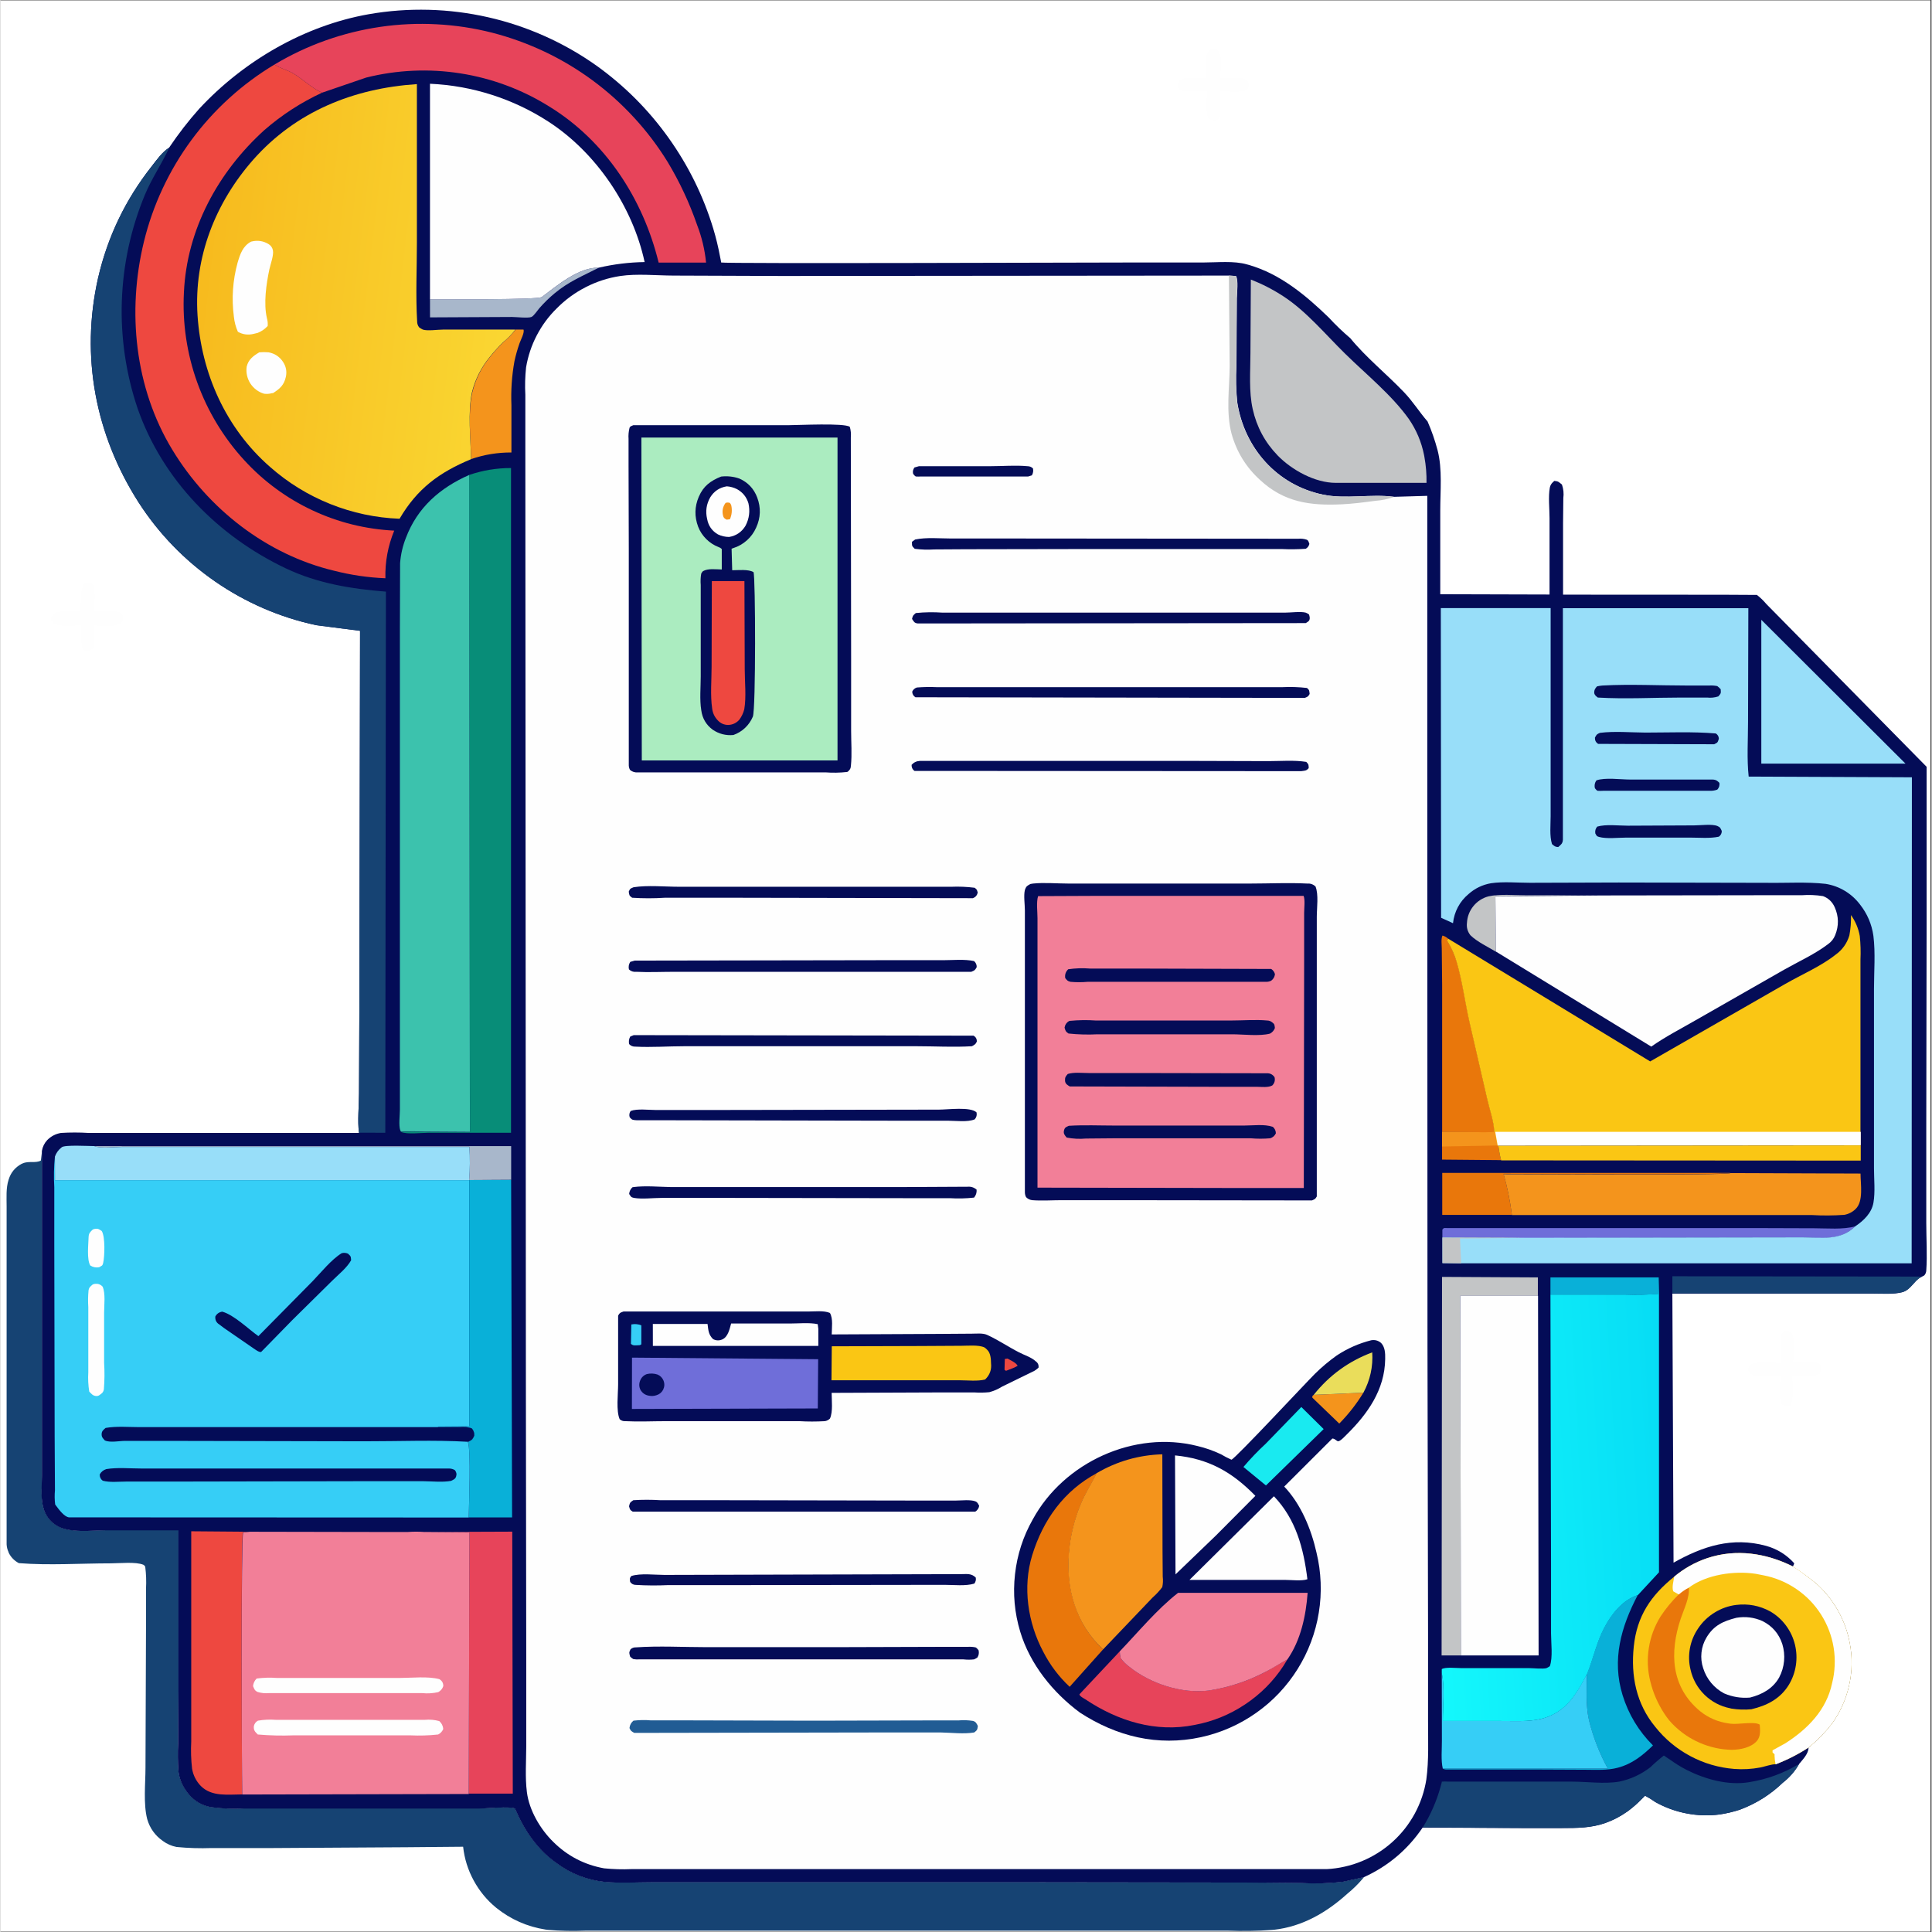
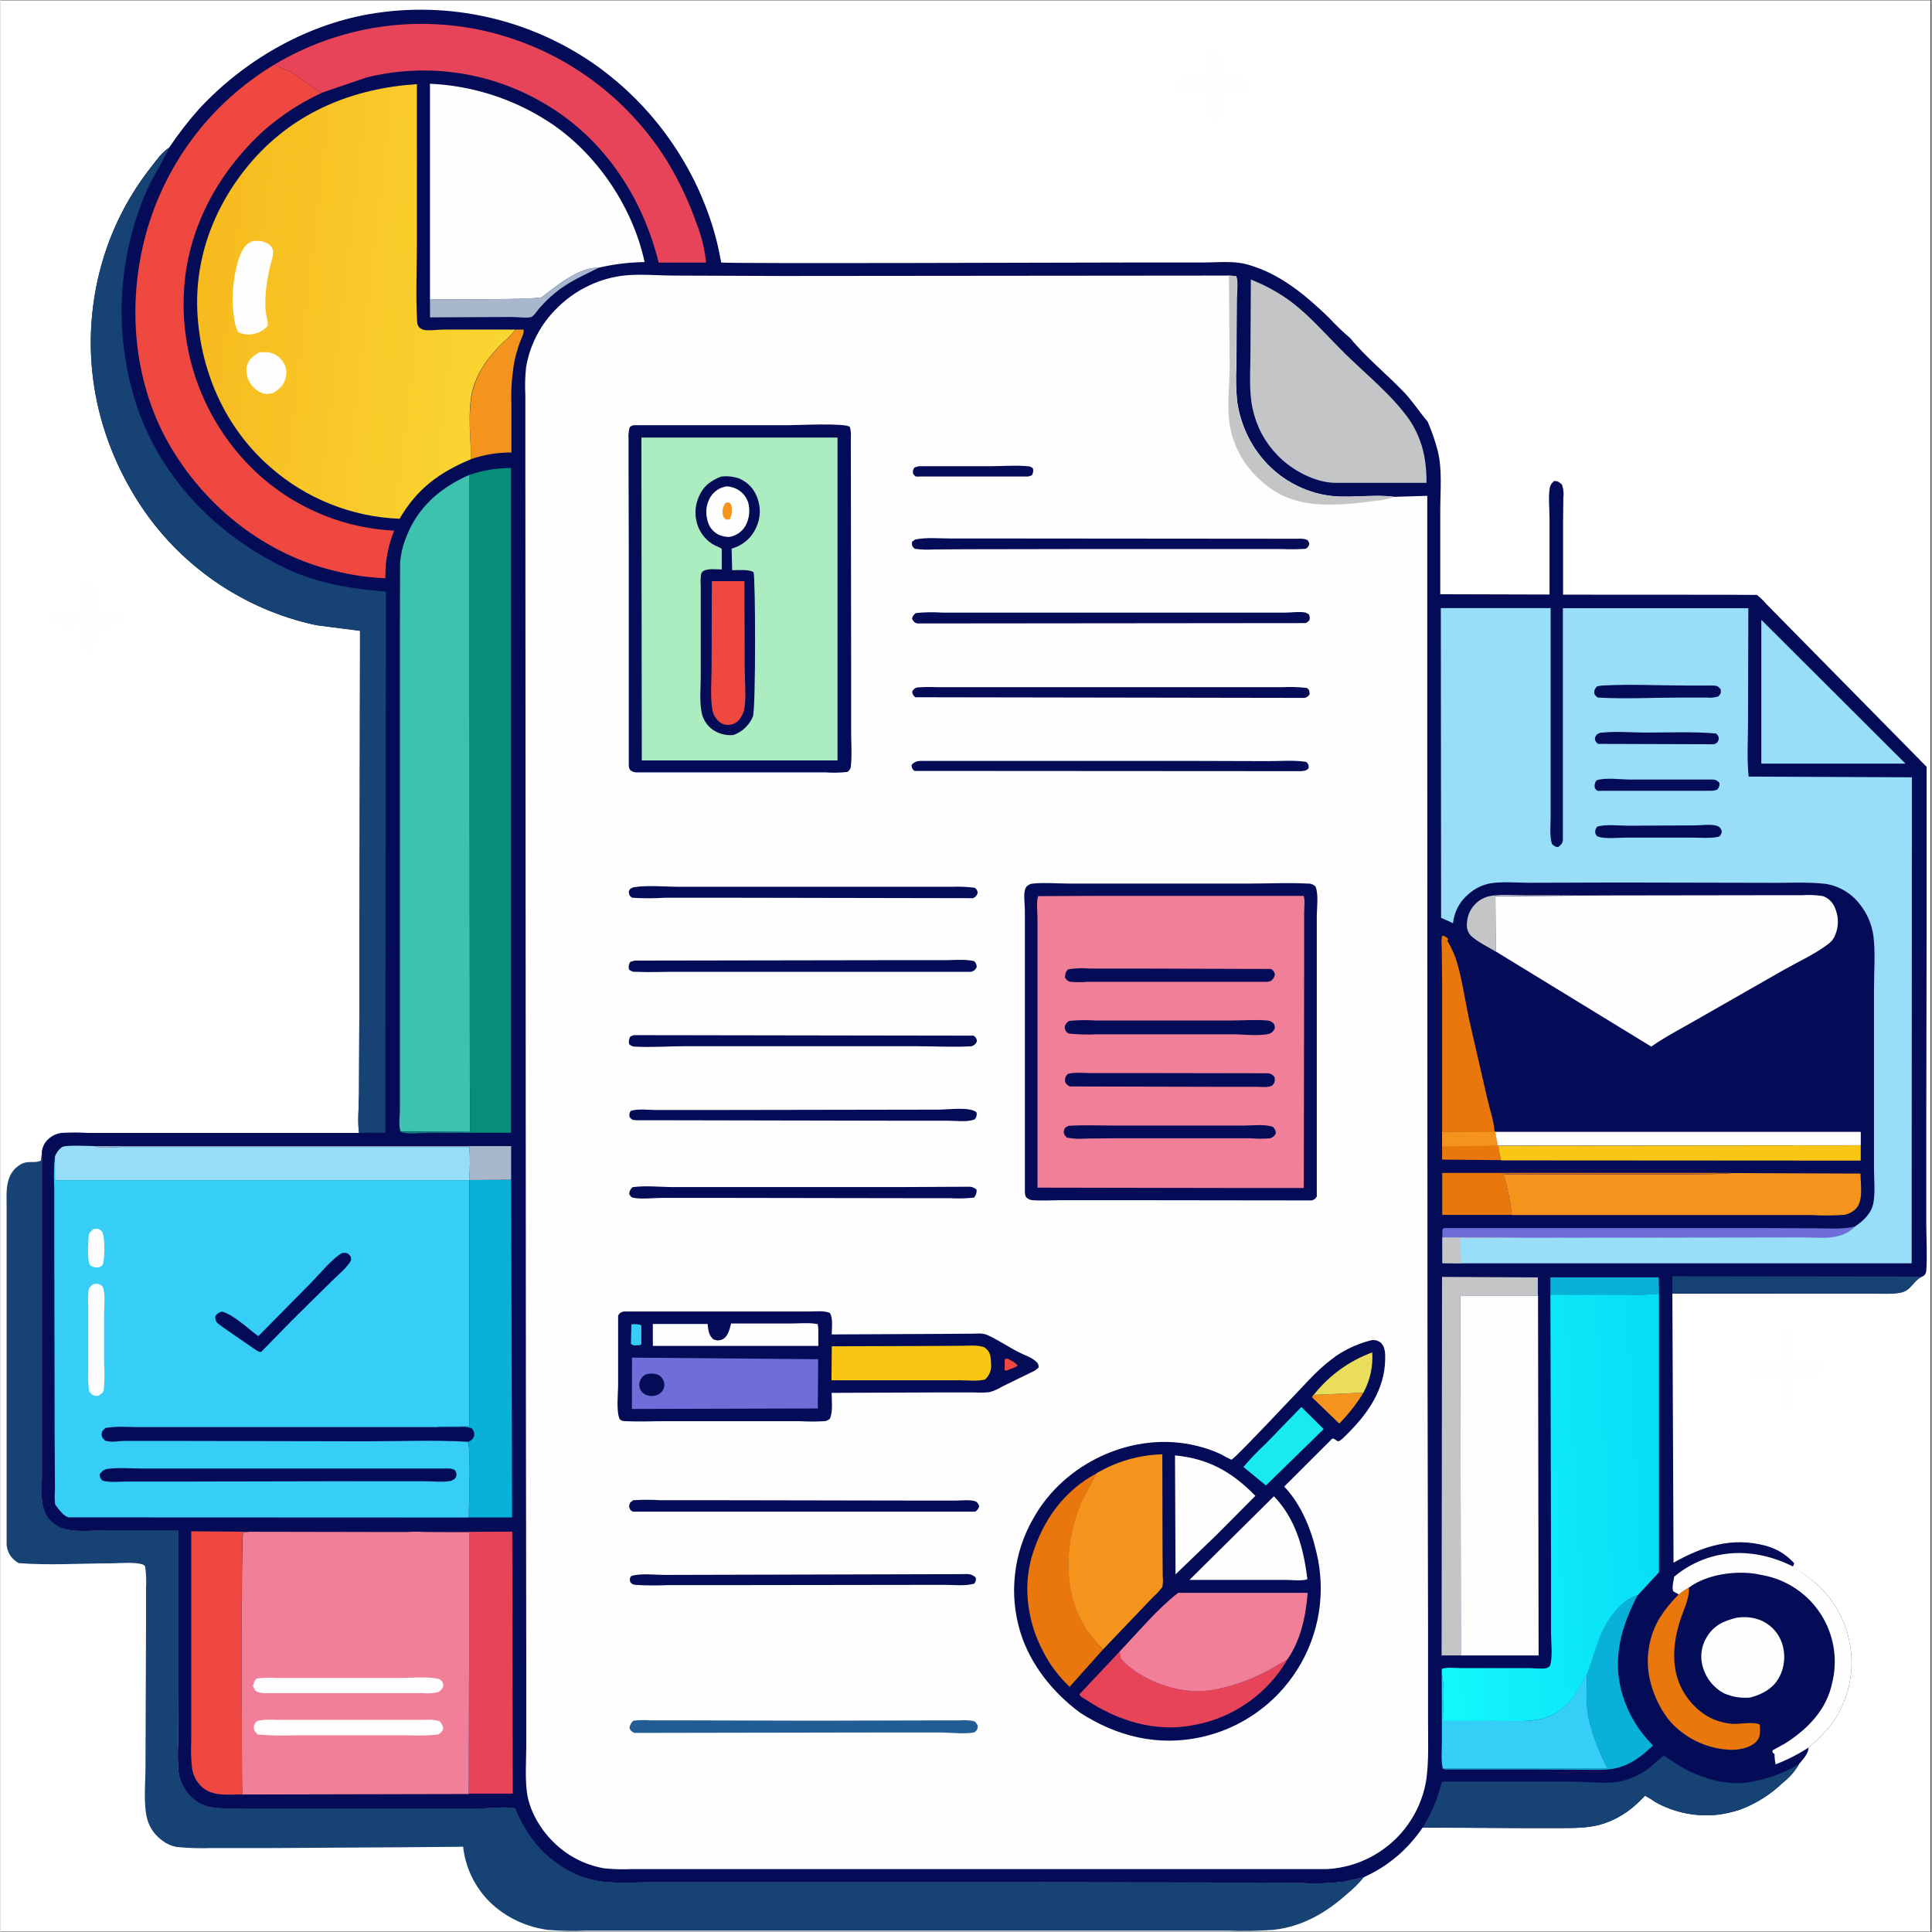
<svg xmlns="http://www.w3.org/2000/svg" width="300" viewBox="0 0 224.88 225" height="300" preserveAspectRatio="xMidYMid meet">
  <rect x="0" y="0" width="224.88" height="225" fill="#333333" stroke="none" />
  <defs>
    <clipPath id="111b7d9eaf">
      <path d="M 0 0.059 L 224.762 0.059 L 224.762 224.938 L 0 224.938 Z M 0 0.059 " clip-rule="nonzero" />
    </clipPath>
    <clipPath id="85d728fec5">
      <path d="M 0.469 134 L 159 134 L 159 224.938 L 0.469 224.938 Z M 0.469 134 " clip-rule="nonzero" />
    </clipPath>
    <clipPath id="52c0531253">
      <path d="M 4 1 L 224.598 1 L 224.598 220 L 4 220 Z M 4 1 " clip-rule="nonzero" />
    </clipPath>
    <clipPath id="cad136eb6a">
      <path d="M 167 150 L 194 150 L 194 201 L 167 201 Z M 167 150 " clip-rule="nonzero" />
    </clipPath>
    <clipPath id="8ad5045939">
      <path d="M 180.504 150.766 L 189.098 150.766 C 190.449 150.824 191.797 150.789 193.145 150.672 L 193.145 183.109 L 190.684 185.766 C 188.891 186.332 187.582 188.008 186.746 189.621 C 185.852 191.355 185.488 193.191 184.762 194.973 C 184.066 196.258 183.418 197.508 182.371 198.547 C 181.551 199.348 180.582 199.891 179.465 200.172 C 177.977 200.543 176.227 200.426 174.703 200.426 L 167.973 200.426 C 167.973 198.711 168.203 196.617 167.871 194.953 L 167.848 194.848 L 167.848 194.383 C 168.277 194.121 169.535 194.266 170.086 194.266 L 177.953 194.266 C 178.438 194.266 179.652 194.395 180.051 194.266 C 180.184 194.203 180.309 194.133 180.43 194.047 C 180.801 193.043 180.574 191.312 180.574 190.227 L 180.574 182.535 Z M 180.504 150.766 " clip-rule="nonzero" />
    </clipPath>
    <linearGradient x1="431.271" gradientTransform="matrix(0.463, 0, 0, -0.462, -5.049, 228.347)" y1="116" x2="370.675" gradientUnits="userSpaceOnUse" y2="112.561" id="7b5fb6bcda">
      <stop stop-opacity="1" stop-color="rgb(2.699%, 86.699%, 96.1%)" offset="0" />
      <stop stop-opacity="1" stop-color="rgb(2.75%, 86.806%, 96.126%)" offset="0.031" />
      <stop stop-opacity="1" stop-color="rgb(2.882%, 87.08%, 96.196%)" offset="0.062" />
      <stop stop-opacity="1" stop-color="rgb(3.046%, 87.419%, 96.283%)" offset="0.094" />
      <stop stop-opacity="1" stop-color="rgb(3.207%, 87.756%, 96.368%)" offset="0.101" />
      <stop stop-opacity="1" stop-color="rgb(3.29%, 87.926%, 96.411%)" offset="0.125" />
      <stop stop-opacity="1" stop-color="rgb(3.371%, 88.095%, 96.454%)" offset="0.156" />
      <stop stop-opacity="1" stop-color="rgb(3.532%, 88.432%, 96.541%)" offset="0.188" />
      <stop stop-opacity="1" stop-color="rgb(3.696%, 88.771%, 96.626%)" offset="0.219" />
      <stop stop-opacity="1" stop-color="rgb(3.857%, 89.108%, 96.713%)" offset="0.25" />
      <stop stop-opacity="1" stop-color="rgb(4.021%, 89.447%, 96.799%)" offset="0.281" />
      <stop stop-opacity="1" stop-color="rgb(4.184%, 89.784%, 96.884%)" offset="0.312" />
      <stop stop-opacity="1" stop-color="rgb(4.346%, 90.123%, 96.971%)" offset="0.344" />
      <stop stop-opacity="1" stop-color="rgb(4.509%, 90.46%, 97.057%)" offset="0.375" />
      <stop stop-opacity="1" stop-color="rgb(4.671%, 90.799%, 97.144%)" offset="0.406" />
      <stop stop-opacity="1" stop-color="rgb(4.834%, 91.136%, 97.229%)" offset="0.438" />
      <stop stop-opacity="1" stop-color="rgb(4.996%, 91.475%, 97.316%)" offset="0.469" />
      <stop stop-opacity="1" stop-color="rgb(5.159%, 91.812%, 97.401%)" offset="0.5" />
      <stop stop-opacity="1" stop-color="rgb(5.322%, 92.151%, 97.487%)" offset="0.531" />
      <stop stop-opacity="1" stop-color="rgb(5.484%, 92.488%, 97.574%)" offset="0.562" />
      <stop stop-opacity="1" stop-color="rgb(5.647%, 92.827%, 97.659%)" offset="0.594" />
      <stop stop-opacity="1" stop-color="rgb(5.809%, 93.164%, 97.746%)" offset="0.625" />
      <stop stop-opacity="1" stop-color="rgb(5.972%, 93.503%, 97.832%)" offset="0.656" />
      <stop stop-opacity="1" stop-color="rgb(6.134%, 93.84%, 97.917%)" offset="0.688" />
      <stop stop-opacity="1" stop-color="rgb(6.297%, 94.179%, 98.004%)" offset="0.719" />
      <stop stop-opacity="1" stop-color="rgb(6.461%, 94.516%, 98.09%)" offset="0.75" />
      <stop stop-opacity="1" stop-color="rgb(6.622%, 94.855%, 98.177%)" offset="0.781" />
      <stop stop-opacity="1" stop-color="rgb(6.786%, 95.192%, 98.262%)" offset="0.812" />
      <stop stop-opacity="1" stop-color="rgb(6.947%, 95.531%, 98.349%)" offset="0.844" />
      <stop stop-opacity="1" stop-color="rgb(7.111%, 95.868%, 98.434%)" offset="0.875" />
      <stop stop-opacity="1" stop-color="rgb(7.272%, 96.207%, 98.52%)" offset="0.899" />
      <stop stop-opacity="1" stop-color="rgb(7.355%, 96.376%, 98.564%)" offset="0.906" />
      <stop stop-opacity="1" stop-color="rgb(7.436%, 96.544%, 98.607%)" offset="0.938" />
      <stop stop-opacity="1" stop-color="rgb(7.599%, 96.883%, 98.692%)" offset="0.969" />
      <stop stop-opacity="1" stop-color="rgb(7.739%, 97.176%, 98.767%)" offset="1" />
    </linearGradient>
    <clipPath id="309d6802c3">
      <path d="M 22 9 L 60 9 L 60 61 L 22 61 Z M 22 9 " clip-rule="nonzero" />
    </clipPath>
    <clipPath id="d69dc57672">
      <path d="M 54.801 53.477 C 51.098 55.008 48.516 56.918 46.473 60.414 C 43.684 60.305 40.996 59.734 38.406 58.699 C 35.816 57.66 33.477 56.219 31.387 54.375 C 26.25 49.887 23.387 43.5 22.945 36.723 C 22.508 29.945 25.031 23.598 29.426 18.605 C 34.391 12.988 41.113 10.281 48.492 9.797 L 48.492 28.238 C 48.492 31.273 48.34 34.402 48.52 37.422 C 48.516 37.684 48.594 37.918 48.754 38.125 C 48.887 38.223 49.027 38.309 49.18 38.383 C 49.695 38.566 50.945 38.383 51.555 38.383 L 59.949 38.383 L 59.891 38.48 C 59.484 38.992 59.027 39.453 58.523 39.867 C 57.988 40.391 57.484 40.945 57.012 41.531 C 56 42.754 55.297 44.133 54.91 45.668 C 54.402 48.035 54.75 51.027 54.801 53.477 Z M 54.801 53.477 " clip-rule="nonzero" />
    </clipPath>
    <linearGradient x1="53.923" gradientTransform="matrix(0.463, 0, 0, -0.462, -5.049, 228.347)" y1="424.87" x2="146.441" gradientUnits="userSpaceOnUse" y2="413.987" id="58673f1cd7">
      <stop stop-opacity="1" stop-color="rgb(96.899%, 73.299%, 11.8%)" offset="0" />
      <stop stop-opacity="1" stop-color="rgb(96.899%, 73.299%, 11.8%)" offset="0.062" />
      <stop stop-opacity="1" stop-color="rgb(96.909%, 73.399%, 11.871%)" offset="0.094" />
      <stop stop-opacity="1" stop-color="rgb(96.928%, 73.602%, 12.015%)" offset="0.109" />
      <stop stop-opacity="1" stop-color="rgb(96.95%, 73.805%, 12.158%)" offset="0.125" />
      <stop stop-opacity="1" stop-color="rgb(96.97%, 74.007%, 12.302%)" offset="0.137" />
      <stop stop-opacity="1" stop-color="rgb(96.98%, 74.109%, 12.373%)" offset="0.141" />
      <stop stop-opacity="1" stop-color="rgb(96.989%, 74.21%, 12.445%)" offset="0.156" />
      <stop stop-opacity="1" stop-color="rgb(97.009%, 74.413%, 12.589%)" offset="0.172" />
      <stop stop-opacity="1" stop-color="rgb(97.031%, 74.614%, 12.732%)" offset="0.188" />
      <stop stop-opacity="1" stop-color="rgb(97.05%, 74.817%, 12.875%)" offset="0.203" />
      <stop stop-opacity="1" stop-color="rgb(97.07%, 75.02%, 13.019%)" offset="0.219" />
      <stop stop-opacity="1" stop-color="rgb(97.092%, 75.221%, 13.162%)" offset="0.234" />
      <stop stop-opacity="1" stop-color="rgb(97.112%, 75.424%, 13.307%)" offset="0.25" />
      <stop stop-opacity="1" stop-color="rgb(97.131%, 75.627%, 13.451%)" offset="0.266" />
      <stop stop-opacity="1" stop-color="rgb(97.151%, 75.829%, 13.594%)" offset="0.281" />
      <stop stop-opacity="1" stop-color="rgb(97.173%, 76.031%, 13.737%)" offset="0.297" />
      <stop stop-opacity="1" stop-color="rgb(97.192%, 76.234%, 13.881%)" offset="0.312" />
      <stop stop-opacity="1" stop-color="rgb(97.212%, 76.436%, 14.024%)" offset="0.328" />
      <stop stop-opacity="1" stop-color="rgb(97.232%, 76.639%, 14.168%)" offset="0.344" />
      <stop stop-opacity="1" stop-color="rgb(97.253%, 76.842%, 14.311%)" offset="0.359" />
      <stop stop-opacity="1" stop-color="rgb(97.273%, 77.043%, 14.455%)" offset="0.375" />
      <stop stop-opacity="1" stop-color="rgb(97.293%, 77.246%, 14.598%)" offset="0.391" />
      <stop stop-opacity="1" stop-color="rgb(97.313%, 77.449%, 14.742%)" offset="0.406" />
      <stop stop-opacity="1" stop-color="rgb(97.334%, 77.652%, 14.885%)" offset="0.422" />
      <stop stop-opacity="1" stop-color="rgb(97.354%, 77.853%, 15.028%)" offset="0.438" />
      <stop stop-opacity="1" stop-color="rgb(97.374%, 78.056%, 15.173%)" offset="0.453" />
      <stop stop-opacity="1" stop-color="rgb(97.395%, 78.259%, 15.317%)" offset="0.469" />
      <stop stop-opacity="1" stop-color="rgb(97.415%, 78.461%, 15.46%)" offset="0.484" />
      <stop stop-opacity="1" stop-color="rgb(97.435%, 78.664%, 15.604%)" offset="0.5" />
      <stop stop-opacity="1" stop-color="rgb(97.455%, 78.867%, 15.747%)" offset="0.516" />
      <stop stop-opacity="1" stop-color="rgb(97.476%, 79.068%, 15.891%)" offset="0.531" />
      <stop stop-opacity="1" stop-color="rgb(97.496%, 79.271%, 16.034%)" offset="0.547" />
      <stop stop-opacity="1" stop-color="rgb(97.516%, 79.474%, 16.177%)" offset="0.562" />
      <stop stop-opacity="1" stop-color="rgb(97.536%, 79.675%, 16.321%)" offset="0.578" />
      <stop stop-opacity="1" stop-color="rgb(97.557%, 79.878%, 16.464%)" offset="0.594" />
      <stop stop-opacity="1" stop-color="rgb(97.577%, 80.081%, 16.608%)" offset="0.609" />
      <stop stop-opacity="1" stop-color="rgb(97.597%, 80.283%, 16.751%)" offset="0.625" />
      <stop stop-opacity="1" stop-color="rgb(97.618%, 80.486%, 16.895%)" offset="0.641" />
      <stop stop-opacity="1" stop-color="rgb(97.638%, 80.688%, 17.038%)" offset="0.656" />
      <stop stop-opacity="1" stop-color="rgb(97.658%, 80.89%, 17.183%)" offset="0.672" />
      <stop stop-opacity="1" stop-color="rgb(97.678%, 81.093%, 17.326%)" offset="0.688" />
      <stop stop-opacity="1" stop-color="rgb(97.699%, 81.296%, 17.47%)" offset="0.703" />
      <stop stop-opacity="1" stop-color="rgb(97.719%, 81.497%, 17.613%)" offset="0.719" />
      <stop stop-opacity="1" stop-color="rgb(97.739%, 81.7%, 17.757%)" offset="0.734" />
      <stop stop-opacity="1" stop-color="rgb(97.758%, 81.903%, 17.9%)" offset="0.75" />
      <stop stop-opacity="1" stop-color="rgb(97.78%, 82.104%, 18.044%)" offset="0.766" />
      <stop stop-opacity="1" stop-color="rgb(97.8%, 82.307%, 18.187%)" offset="0.781" />
      <stop stop-opacity="1" stop-color="rgb(97.82%, 82.51%, 18.33%)" offset="0.797" />
      <stop stop-opacity="1" stop-color="rgb(97.839%, 82.712%, 18.474%)" offset="0.812" />
      <stop stop-opacity="1" stop-color="rgb(97.861%, 82.915%, 18.617%)" offset="0.828" />
      <stop stop-opacity="1" stop-color="rgb(97.881%, 83.118%, 18.761%)" offset="0.844" />
      <stop stop-opacity="1" stop-color="rgb(97.9%, 83.319%, 18.904%)" offset="0.859" />
      <stop stop-opacity="1" stop-color="rgb(97.922%, 83.522%, 19.049%)" offset="0.863" />
      <stop stop-opacity="1" stop-color="rgb(97.932%, 83.624%, 19.121%)" offset="0.875" />
      <stop stop-opacity="1" stop-color="rgb(97.942%, 83.725%, 19.193%)" offset="0.891" />
      <stop stop-opacity="1" stop-color="rgb(97.961%, 83.926%, 19.336%)" offset="0.906" />
      <stop stop-opacity="1" stop-color="rgb(97.986%, 84.163%, 19.504%)" offset="0.938" />
      <stop stop-opacity="1" stop-color="rgb(98%, 84.299%, 19.6%)" offset="1" />
    </linearGradient>
  </defs>
  <g clip-path="url(#111b7d9eaf)">
    <path fill="#ffffff" d="M 0 0.059 L 224.879 0.059 L 224.879 224.941 L 0 224.941 Z M 0 0.059 " fill-opacity="1" fill-rule="nonzero" />
    <path fill="#ffffff" d="M 0 0.059 L 224.879 0.059 L 224.879 224.941 L 0 224.941 Z M 0 0.059 " fill-opacity="1" fill-rule="nonzero" />
  </g>
  <path fill="#fefefe" d="M 9.871 67.871 C 10.23 67.77 10.539 67.852 10.793 68.125 C 11.109 68.914 10.91 70.332 10.906 71.199 L 13.461 71.199 C 13.809 71.242 14.07 71.418 14.238 71.727 C 14.301 72.066 14.211 72.355 13.965 72.598 C 13.461 73.059 11.602 72.84 10.883 72.844 C 10.883 73.543 11.035 74.668 10.84 75.312 C 10.75 75.613 10.566 75.66 10.312 75.812 C 10.027 75.875 9.777 75.809 9.559 75.609 C 9.371 74.695 9.316 73.77 9.387 72.836 C 8.574 72.836 7.074 72.992 6.352 72.699 C 6.062 72.578 6.035 72.426 5.891 72.16 C 5.938 71.895 5.891 71.801 6.098 71.594 C 6.664 70.977 8.547 71.199 9.336 71.195 L 9.336 70.645 C 9.383 69.797 9.25 68.496 9.871 67.871 Z M 9.871 67.871 " fill-opacity="1" fill-rule="nonzero" />
  <path fill="#fefefe" d="M 141.172 5.641 L 141.441 5.641 C 141.598 5.746 141.742 5.871 141.871 6.016 C 142.332 6.656 142.074 8.328 142.027 9.109 L 144.449 9.109 C 144.836 9.129 145.137 9.301 145.352 9.625 C 145.383 10.129 145.418 10.125 145.082 10.551 C 144.156 10.773 142.977 10.637 142.016 10.629 L 142.094 13.191 C 142.105 13.535 141.965 13.801 141.68 13.988 C 141.312 14.074 140.977 14.004 140.672 13.777 C 140.312 12.961 140.5 11.543 140.5 10.637 L 137.965 10.637 C 137.578 10.66 137.289 10.508 137.09 10.176 C 137.09 9.801 137.059 9.648 137.336 9.359 C 137.758 8.895 139.816 9.102 140.473 9.102 C 140.379 8.203 140.379 7.305 140.473 6.402 C 140.574 5.996 140.863 5.828 141.172 5.641 Z M 141.172 5.641 " fill-opacity="1" fill-rule="nonzero" />
  <path fill="#fefefe" d="M 207.805 154.996 C 208.082 154.949 208.336 155.004 208.566 155.168 C 209.031 155.996 208.781 157.723 208.773 158.711 L 211.512 158.711 C 211.875 158.789 211.898 158.867 212.094 159.172 C 212.145 159.496 212.059 159.773 211.828 160.008 C 210.996 160.449 209.609 160.25 208.672 160.242 C 208.672 161.141 208.93 163.016 208.391 163.723 L 207.859 163.777 C 207.664 163.703 207.5 163.59 207.363 163.434 C 207.078 162.512 207.266 161.207 207.289 160.234 L 204.566 160.234 C 204.152 160.238 203.82 160.07 203.578 159.738 C 203.504 159.441 203.562 159.176 203.754 158.941 C 204.484 158.48 206.387 158.73 207.285 158.738 L 207.312 155.656 C 207.387 155.238 207.512 155.207 207.805 154.996 Z M 207.805 154.996 " fill-opacity="1" fill-rule="nonzero" />
  <g clip-path="url(#85d728fec5)">
    <path fill="#164373" d="M 4.836 134.031 L 4.836 171.809 C 4.836 172.902 4.691 174.23 4.934 175.305 L 4.969 175.469 C 5.203 176.434 5.742 177.168 6.594 177.676 C 8.066 178.559 10.676 178.199 12.359 178.199 L 20.727 178.199 L 20.727 196.938 L 20.691 203.039 C 20.645 204.086 20.652 205.133 20.719 206.18 C 20.809 206.984 21.078 207.723 21.531 208.395 L 21.613 208.52 C 22.305 209.551 23.262 210.188 24.477 210.438 C 25.785 210.617 27.098 210.668 28.414 210.598 L 55.824 210.598 C 56.684 210.598 59.312 210.324 59.922 210.598 C 60.977 213.09 62.484 215.348 64.727 216.926 C 66.406 218.184 68.293 218.922 70.379 219.148 C 72.176 219.309 74.082 219.191 75.895 219.188 L 120.258 219.188 L 145.066 219.223 L 151.48 219.277 C 153.102 219.367 154.723 219.32 156.336 219.137 L 158.773 218.602 L 158.633 218.801 C 158.094 219.434 157.5 220.016 156.852 220.543 C 154.426 222.734 151.629 224.363 148.324 224.738 L 148.102 224.758 C 146.371 224.887 144.633 224.914 142.898 224.844 L 68.168 224.844 C 66.68 224.91 65.191 224.879 63.707 224.75 L 63.488 224.719 C 61.344 224.383 59.422 223.539 57.73 222.18 C 56.648 221.293 55.773 220.23 55.105 219 C 54.438 217.77 54.027 216.461 53.875 215.07 L 47.258 215.129 L 31.785 215.223 L 24.586 215.223 C 23.219 215.273 21.855 215.23 20.5 215.098 C 19.914 214.984 19.379 214.75 18.902 214.395 C 17.996 213.758 17.387 212.91 17.082 211.848 C 16.621 210.043 16.883 207.742 16.883 205.863 L 16.945 189.219 L 16.945 185.012 C 16.992 184.156 16.961 183.301 16.852 182.445 C 16.781 182.379 16.742 182.277 16.652 182.238 C 15.781 181.859 13.824 182.066 12.867 182.066 C 9.332 182.066 5.652 182.32 2.137 182.043 C 1.621 181.773 1.234 181.379 0.965 180.859 L 0.922 180.727 C 0.793 180.449 0.727 180.156 0.711 179.852 L 0.711 140.504 C 0.711 139.5 0.625 138.363 0.938 137.402 C 1.184 136.578 1.684 135.961 2.438 135.551 L 2.566 135.496 C 3.27 135.168 4.086 135.496 4.699 135.16 Z M 4.836 134.031 " fill-opacity="1" fill-rule="nonzero" />
  </g>
  <g clip-path="url(#52c0531253)">
    <path fill="#040c57" d="M 19.633 17.195 C 20.695 15.613 21.859 14.105 23.125 12.684 C 28.297 7.105 35.387 2.973 42.906 1.652 C 45.211 1.25 47.527 1.082 49.863 1.141 C 52.199 1.203 54.504 1.492 56.781 2.008 C 59.059 2.523 61.266 3.262 63.398 4.215 C 65.527 5.168 67.547 6.32 69.449 7.676 C 72.688 10.008 75.469 12.793 77.789 16.039 C 80.109 19.285 81.848 22.812 83.008 26.629 C 83.328 27.695 83.59 28.773 83.793 29.867 L 83.906 30.43 C 83.906 30.477 83.906 30.547 83.93 30.57 C 84.207 30.723 127.25 30.57 131.977 30.57 L 140.086 30.57 C 141.695 30.57 143.648 30.352 145.176 30.797 L 145.379 30.852 C 149.055 31.914 152 34.383 154.688 36.98 C 155.477 37.836 156.312 38.637 157.195 39.387 C 159.047 41.652 161.414 43.547 163.441 45.668 C 164.473 46.738 165.234 47.98 166.195 49.086 C 166.672 50.176 167.059 51.297 167.363 52.445 C 167.93 54.621 167.672 57.219 167.672 59.453 L 167.672 69.203 L 180.398 69.238 L 180.398 60.336 C 180.398 59.238 180.238 57.859 180.43 56.797 C 180.477 56.551 180.594 56.34 180.777 56.168 L 180.957 56.004 C 181.418 56.039 181.488 56.137 181.844 56.434 C 182.023 56.945 182.074 57.473 182.004 58.016 L 181.973 60.93 L 181.973 69.254 C 183.676 69.254 204.469 69.254 204.551 69.285 C 204.953 69.598 205.32 69.953 205.648 70.344 L 224.312 89.301 L 224.312 107.59 L 224.273 131.371 L 224.273 142.418 C 224.273 144.234 224.402 146.152 224.273 147.965 C 224.262 148.184 224.184 148.375 224.035 148.539 L 223.75 148.688 L 223.578 148.781 C 222.801 149.219 222.434 150.254 221.434 150.504 C 220.438 150.754 219.184 150.656 218.129 150.656 L 194.703 150.656 L 194.84 181.988 C 198.266 180.062 201.664 178.957 205.613 180.027 C 206.906 180.387 208 181.062 208.895 182.059 C 208.859 182.199 208.801 182.332 208.719 182.453 C 209.672 183.059 210.582 183.715 211.461 184.426 C 212.48 185.34 213.324 186.395 213.992 187.59 C 214.664 188.785 215.121 190.055 215.367 191.402 C 215.676 193.047 215.645 194.684 215.273 196.312 C 214.902 197.945 214.227 199.438 213.242 200.789 C 212.453 201.793 211.562 202.703 210.57 203.512 C 210.543 204.254 209.934 204.859 209.469 205.426 C 208.98 206.281 208.344 207.012 207.562 207.617 C 206.117 209.008 204.453 210.051 202.574 210.754 C 201.801 211.008 201.008 211.195 200.199 211.316 C 198.906 211.48 197.617 211.438 196.336 211.188 C 195.055 210.941 193.844 210.496 192.703 209.859 C 192.328 209.586 191.934 209.344 191.52 209.129 L 191.109 209.539 C 190.633 210.031 190.121 210.48 189.574 210.891 L 189.402 211.012 C 188.637 211.551 187.809 211.98 186.926 212.297 C 185.254 212.895 183.609 212.891 181.836 212.895 L 177.105 212.895 L 165.617 212.844 C 163.871 215.414 161.586 217.34 158.758 218.625 L 156.32 219.16 C 154.707 219.344 153.09 219.391 151.469 219.301 L 145.055 219.242 L 120.242 219.211 L 75.883 219.211 C 74.07 219.211 72.18 219.332 70.367 219.172 C 68.277 218.945 66.395 218.207 64.711 216.949 C 62.473 215.371 60.965 213.113 59.91 210.621 C 59.297 210.348 56.668 210.621 55.809 210.621 L 28.402 210.621 C 27.082 210.691 25.77 210.641 24.465 210.461 C 23.246 210.211 22.293 209.574 21.598 208.539 L 21.516 208.418 C 21.062 207.746 20.793 207.008 20.707 206.203 C 20.641 205.156 20.629 204.109 20.68 203.062 L 20.711 196.961 L 20.711 178.223 L 12.344 178.223 C 10.66 178.223 8.051 178.582 6.578 177.699 C 5.73 177.191 5.188 176.457 4.957 175.492 L 4.918 175.328 C 4.676 174.254 4.82 172.926 4.82 171.832 L 4.82 134.031 C 4.902 133.551 5.109 133.129 5.441 132.773 C 5.887 132.324 6.418 132.047 7.043 131.941 C 8.109 131.875 9.176 131.875 10.246 131.941 L 41.75 131.941 C 41.559 130.555 41.75 128.812 41.75 127.379 L 41.797 116.16 L 41.871 73.465 L 36.781 72.812 C 34.668 72.359 32.617 71.707 30.633 70.848 C 28.648 69.988 26.766 68.945 24.988 67.715 C 23.211 66.484 21.57 65.094 20.066 63.539 C 18.566 61.984 17.23 60.301 16.062 58.48 C 11.062 50.645 9.297 41.52 11.359 32.391 C 12.469 27.574 14.559 23.223 17.625 19.344 C 18.195 18.605 18.832 17.699 19.633 17.195 Z M 19.633 17.195 " fill-opacity="1" fill-rule="nonzero" />
  </g>
  <path fill="#c3c5c6" d="M 174.148 110.832 C 173.223 110.273 171.977 109.688 171.191 108.926 C 170.852 108.5 170.715 108.016 170.781 107.473 C 170.801 107.117 170.871 106.77 171 106.438 C 171.129 106.102 171.309 105.797 171.535 105.52 C 171.762 105.242 172.023 105.004 172.324 104.812 C 172.629 104.617 172.953 104.477 173.297 104.387 C 174.625 104.094 176.297 104.266 177.668 104.262 L 186.109 104.262 L 185.965 104.262 L 174.094 104.367 Z M 174.148 110.832 " fill-opacity="1" fill-rule="nonzero" />
  <path fill="#e9770b" d="M 167.891 131.793 L 171.832 131.793 C 172.551 131.832 173.27 131.824 173.988 131.766 L 174.074 131.801 L 174.359 133.402 L 174.438 133.402 C 174.508 133.977 174.617 134.547 174.762 135.109 L 167.883 135.047 L 167.883 131.766 Z M 167.891 131.793 " fill-opacity="1" fill-rule="nonzero" />
  <path fill="#f4941c" d="M 167.891 131.793 L 171.832 131.793 C 172.551 131.832 173.27 131.824 173.988 131.766 L 174.074 131.801 L 174.359 133.402 L 167.879 133.523 Z M 167.891 131.793 " fill-opacity="1" fill-rule="nonzero" />
  <path fill="#a8b7cb" d="M 10.918 133.473 L 59.469 133.473 L 59.469 137.402 L 54.578 137.43 C 54.676 136.137 54.688 134.844 54.605 133.551 L 14.152 133.551 C 13.332 133.57 11.656 133.781 10.918 133.473 Z M 10.918 133.473 " fill-opacity="1" fill-rule="nonzero" />
  <path fill="#09b0d8" d="M 180.504 150.766 L 180.504 148.762 L 193.113 148.762 L 193.16 150.68 C 191.812 150.801 190.461 150.832 189.109 150.777 Z M 180.504 150.766 " fill-opacity="1" fill-rule="nonzero" />
  <path fill="#a8b7cb" d="M 50.016 34.863 C 51.594 34.84 62.605 34.93 63.059 34.586 C 64.805 33.273 67.375 31.105 69.688 31.172 C 67.836 32.121 66.184 32.781 64.543 34.148 C 63.902 34.68 63.305 35.262 62.754 35.891 C 62.551 36.125 62.094 36.816 61.828 36.914 C 61.441 37.078 60.047 36.914 59.574 36.914 L 50.02 36.961 Z M 50.016 34.863 " fill-opacity="1" fill-rule="nonzero" />
  <path fill="#e9770b" d="M 176.016 141.488 L 167.902 141.488 L 167.902 136.594 L 201.488 136.594 C 201.082 136.887 178.059 136.707 175.047 136.703 C 175.488 138.273 175.812 139.871 176.016 141.488 Z M 176.016 141.488 " fill-opacity="1" fill-rule="nonzero" />
  <path fill="#6f6ed9" d="M 167.918 144.121 L 167.918 143.195 C 168.129 142.949 168.125 143.023 168.441 143.02 L 204.281 143.02 L 211.262 143.043 C 212.789 143.043 214.527 143.219 216.008 142.82 C 214.27 144.555 212.105 144.137 209.852 144.133 L 177.777 144.184 Z M 167.918 144.121 " fill-opacity="1" fill-rule="nonzero" />
  <path fill="#164373" d="M 194.703 150.625 L 194.703 148.633 L 223.773 148.668 L 223.602 148.762 C 222.824 149.199 222.457 150.234 221.457 150.484 C 220.461 150.734 219.207 150.637 218.148 150.637 L 212.723 150.637 Z M 194.703 150.625 " fill-opacity="1" fill-rule="nonzero" />
  <path fill="#f4941c" d="M 59.98 38.383 L 60.906 38.383 C 61.051 38.738 60.574 39.594 60.445 39.977 C 60.207 40.656 60.008 41.352 59.855 42.055 C 59.547 43.75 59.43 45.461 59.5 47.188 L 59.5 52.695 C 57.891 52.688 56.328 52.945 54.805 53.465 C 54.754 51.016 54.406 48.031 54.949 45.656 C 55.336 44.117 56.035 42.738 57.047 41.52 C 57.52 40.934 58.023 40.379 58.562 39.852 C 59.066 39.438 59.52 38.977 59.926 38.465 Z M 59.98 38.383 " fill-opacity="1" fill-rule="nonzero" />
  <path fill="#09b0d8" d="M 184.746 194.973 C 185.473 193.191 185.84 191.355 186.73 189.621 C 187.57 188.008 188.879 186.332 190.668 185.766 C 188.727 189.465 187.633 193.285 188.906 197.418 C 189.602 199.664 190.781 201.613 192.445 203.273 C 191.238 204.445 190.016 205.426 188.352 205.867 C 187.125 206.195 185.848 206.105 184.594 206.102 L 179.289 206.078 L 168.418 206.078 C 168.254 206.082 168.098 206.043 167.953 205.965 L 187.18 205.965 C 186.199 204.18 185.469 202.297 184.98 200.316 C 184.602 198.535 184.742 196.785 184.746 194.973 Z M 184.746 194.973 " fill-opacity="1" fill-rule="nonzero" />
  <path fill="#fac614" d="M 174.438 133.43 L 216.641 133.387 L 216.641 135.164 L 174.762 135.137 C 174.617 134.574 174.508 134.004 174.438 133.43 Z M 174.438 133.43 " fill-opacity="1" fill-rule="nonzero" />
  <path fill="#e9770b" d="M 167.891 131.793 L 167.891 114.688 L 167.848 110.484 C 167.848 110.055 167.742 109.324 167.93 108.953 C 168.184 109.023 168.406 109.148 168.598 109.328 L 168.504 109.586 L 168.621 109.777 C 169.051 110.504 169.387 111.277 169.625 112.09 C 170.289 114.367 170.598 116.816 171.129 119.145 L 173.164 128.004 C 173.434 129.188 173.945 130.609 173.992 131.812 C 173.273 131.871 172.555 131.879 171.836 131.84 Z M 167.891 131.793 " fill-opacity="1" fill-rule="nonzero" />
  <path fill="#36cef6" d="M 167.848 194.844 L 167.871 194.949 C 168.203 196.613 167.973 198.707 167.973 200.422 L 174.691 200.422 C 176.219 200.422 177.961 200.539 179.453 200.168 C 180.566 199.887 181.535 199.344 182.359 198.539 C 183.402 197.504 184.051 196.23 184.746 194.969 C 184.746 196.777 184.602 198.531 184.992 200.32 C 185.477 202.301 186.211 204.184 187.188 205.969 L 167.965 205.969 C 167.738 205.008 167.871 203.691 167.863 202.688 Z M 167.848 194.844 " fill-opacity="1" fill-rule="nonzero" />
  <path fill="#c3c5c6" d="M 170.074 192.789 L 167.828 192.789 L 167.879 148.707 L 179.039 148.766 L 179.039 150.906 L 170.008 150.906 Z M 170.074 192.789 " fill-opacity="1" fill-rule="nonzero" />
  <path fill="#98def9" d="M 205.062 72.184 L 221.855 88.934 L 205.062 88.934 Z M 205.062 72.184 " fill-opacity="1" fill-rule="nonzero" />
  <path fill="#e7445a" d="M 49.344 178.414 L 59.598 178.375 L 59.66 208.887 L 54.531 208.887 L 54.605 178.438 L 49.516 178.402 Z M 49.344 178.414 " fill-opacity="1" fill-rule="nonzero" />
  <path fill="#ee4840" d="M 28.156 208.977 C 26.504 208.977 24.617 209.277 23.336 208.004 C 22.789 207.438 22.445 206.766 22.309 205.988 C 22.188 204.93 22.156 203.871 22.211 202.809 L 22.211 178.332 L 28.988 178.387 L 28.227 178.453 C 28.012 178.879 28.078 205.449 28.156 208.977 Z M 28.156 208.977 " fill-opacity="1" fill-rule="nonzero" />
  <path fill="#164373" d="M 165.637 212.816 C 166.547 211.352 167.23 209.789 167.695 208.129 L 167.84 207.602 C 167.84 207.562 167.84 207.5 167.871 207.488 C 168.113 207.465 168.355 207.465 168.598 207.488 L 182.992 207.488 C 184.754 207.488 186.785 207.781 188.508 207.488 C 189.852 207.207 191.062 206.648 192.145 205.809 C 192.641 205.328 193.164 204.875 193.711 204.449 C 193.742 204.449 194.363 204.91 194.406 204.91 C 195.023 205.363 195.668 205.762 196.348 206.113 C 198.52 207.215 201.215 207.965 203.664 207.547 C 205.738 207.215 207.672 206.508 209.469 205.422 C 208.98 206.277 208.344 207.008 207.562 207.613 C 206.117 209 204.453 210.047 202.574 210.75 C 201.801 211.004 201.008 211.191 200.199 211.309 C 198.906 211.477 197.617 211.434 196.336 211.184 C 195.055 210.938 193.844 210.492 192.703 209.855 C 192.328 209.582 191.934 209.34 191.52 209.125 L 191.109 209.535 C 190.633 210.027 190.121 210.477 189.574 210.887 L 189.402 211.004 C 188.637 211.547 187.809 211.977 186.926 212.289 C 185.254 212.891 183.609 212.887 181.836 212.891 L 177.105 212.891 Z M 165.637 212.816 " fill-opacity="1" fill-rule="nonzero" />
  <path fill="#98def9" d="M 6.336 134.695 C 6.492 134.258 6.754 133.898 7.125 133.613 C 7.441 133.305 10.312 133.473 10.918 133.473 C 11.656 133.781 13.332 133.57 14.16 133.57 L 54.605 133.57 C 54.688 134.863 54.676 136.156 54.578 137.449 L 6.34 137.449 Z M 6.336 134.695 " fill-opacity="1" fill-rule="nonzero" />
  <path fill="#09b0d8" d="M 59.465 137.414 L 59.578 176.715 L 54.531 176.715 C 54.555 175.27 54.809 168.855 54.434 167.906 L 54.535 167.875 C 54.957 167.676 54.973 167.605 55.16 167.195 C 55.188 166.867 55.09 166.586 54.871 166.344 C 54.418 166.184 53.957 166.137 53.48 166.199 L 50.941 166.199 L 51.016 166.117 L 54.586 166.09 L 54.586 137.426 Z M 59.465 137.414 " fill-opacity="1" fill-rule="nonzero" />
  <path fill="#f4941c" d="M 201.492 136.617 L 216.617 136.672 C 216.617 137.891 216.988 139.906 216.039 140.805 C 215.672 141.16 215.234 141.387 214.73 141.48 C 213.465 141.57 212.203 141.578 210.938 141.504 L 176.016 141.504 C 175.812 139.891 175.492 138.305 175.051 136.742 C 178.062 136.73 201.086 136.91 201.492 136.617 Z M 201.492 136.617 " fill-opacity="1" fill-rule="nonzero" />
  <path fill="#c3c5c6" d="M 145.613 32.555 C 146.945 33.078 148.211 33.73 149.406 34.512 C 152.094 36.262 154.328 38.977 156.609 41.207 C 159.047 43.598 162.023 46.004 164.012 48.793 C 164.891 50.07 165.48 51.469 165.785 52.988 L 165.828 53.223 C 166.008 54.219 166.09 55.223 166.07 56.234 L 155.504 56.234 C 153.086 56.234 150.391 54.746 148.738 53.047 C 147.262 51.523 146.293 49.723 145.832 47.652 C 145.367 45.602 145.562 43.258 145.566 41.152 Z M 145.613 32.555 " fill-opacity="1" fill-rule="nonzero" />
  <path fill="#e7445a" d="M 31.914 7.512 C 33.801 6.383 35.777 5.449 37.852 4.711 C 39.922 3.977 42.047 3.449 44.223 3.129 C 46.398 2.812 48.586 2.711 50.781 2.828 C 52.977 2.941 55.141 3.27 57.27 3.812 C 59.375 4.355 61.41 5.094 63.375 6.023 C 65.34 6.957 67.195 8.066 68.945 9.355 C 70.695 10.648 72.305 12.09 73.777 13.691 C 75.25 15.289 76.555 17.012 77.695 18.863 C 79.094 21.188 80.234 23.629 81.121 26.191 C 81.668 27.609 82.02 29.07 82.168 30.582 L 76.645 30.582 C 74.84 23.188 70.465 16.414 63.871 12.383 C 62.297 11.402 60.645 10.59 58.91 9.945 C 57.176 9.301 55.395 8.832 53.566 8.547 C 51.738 8.258 49.898 8.156 48.051 8.238 C 46.203 8.32 44.379 8.586 42.582 9.035 L 37.441 10.797 C 36.203 10.234 35.207 9.199 34.055 8.531 C 33.355 8.117 32.578 7.977 31.914 7.512 Z M 31.914 7.512 " fill-opacity="1" fill-rule="nonzero" />
  <path fill="#088d78" d="M 54.578 55.312 C 56.16 54.773 57.785 54.504 59.453 54.508 L 59.453 131.922 L 49.777 131.922 C 48.992 131.922 47.328 132.137 46.637 131.82 C 47.551 131.773 48.465 131.773 49.383 131.82 L 54.672 131.852 Z M 54.578 55.312 " fill-opacity="1" fill-rule="nonzero" />
  <path fill="#fefefe" d="M 170.074 192.789 L 170.008 150.902 L 179.059 150.902 L 179.125 192.789 Z M 170.074 192.789 " fill-opacity="1" fill-rule="nonzero" />
  <path fill="#ee4840" d="M 37.441 10.797 C 34.992 11.934 32.746 13.391 30.711 15.164 C 25.328 20.051 21.688 26.723 21.359 34.066 C 21.266 35.848 21.352 37.621 21.613 39.383 C 21.875 41.148 22.309 42.871 22.914 44.551 C 23.52 46.227 24.281 47.832 25.207 49.355 C 26.133 50.883 27.199 52.305 28.406 53.617 C 29.523 54.836 30.746 55.934 32.078 56.91 C 33.41 57.891 34.82 58.73 36.32 59.43 C 37.816 60.133 39.363 60.684 40.969 61.082 C 42.574 61.477 44.199 61.715 45.852 61.797 C 45.121 63.574 44.777 65.422 44.824 67.344 C 42.801 67.262 40.812 66.969 38.852 66.469 C 30.984 64.59 24.176 59.258 20.008 52.379 C 15.629 45.176 14.727 36.258 16.699 28.156 C 17.219 26.02 17.945 23.953 18.879 21.957 C 19.809 19.965 20.926 18.082 22.234 16.309 C 23.539 14.535 25.008 12.91 26.637 11.43 C 28.266 9.949 30.023 8.645 31.914 7.512 C 32.578 7.977 33.363 8.117 34.055 8.531 C 35.207 9.199 36.203 10.234 37.441 10.797 Z M 37.441 10.797 " fill-opacity="1" fill-rule="nonzero" />
  <path fill="#fefefe" d="M 50.016 34.863 L 50.016 9.754 C 52.473 9.863 54.871 10.293 57.215 11.043 C 59.559 11.793 61.758 12.836 63.824 14.176 C 69.375 17.777 73.625 24.07 75.012 30.52 C 73.207 30.547 71.43 30.766 69.672 31.172 C 67.359 31.105 64.789 33.273 63.047 34.586 C 62.605 34.93 51.594 34.84 50.016 34.863 Z M 50.016 34.863 " fill-opacity="1" fill-rule="nonzero" />
  <path fill="#fefefe" d="M 186.109 104.285 L 204.898 104.258 L 209.758 104.258 C 210.594 104.195 211.426 104.23 212.254 104.363 C 212.887 104.609 213.336 105.039 213.609 105.656 C 214.086 106.727 214.105 107.809 213.668 108.895 C 213.5 109.324 213.23 109.672 212.855 109.938 C 211.336 111.105 209.367 111.996 207.691 112.945 L 197.371 118.84 C 195.656 119.828 193.871 120.742 192.246 121.887 L 174.148 110.816 L 174.094 104.395 L 185.965 104.289 Z M 186.109 104.285 " fill-opacity="1" fill-rule="nonzero" />
  <path fill="#164373" d="M 41.75 131.914 C 41.559 130.527 41.75 128.785 41.75 127.352 L 41.797 116.133 L 41.871 73.465 L 36.781 72.812 C 34.668 72.359 32.617 71.707 30.633 70.848 C 28.648 69.988 26.766 68.945 24.988 67.715 C 23.211 66.484 21.57 65.094 20.066 63.539 C 18.566 61.984 17.23 60.301 16.062 58.48 C 11.062 50.645 9.297 41.52 11.359 32.391 C 12.469 27.574 14.559 23.223 17.625 19.344 C 18.211 18.605 18.852 17.699 19.652 17.195 L 19.59 17.324 C 18.723 19.172 17.602 20.793 16.816 22.684 C 16 24.645 15.367 26.668 14.914 28.746 C 14.465 30.824 14.203 32.926 14.129 35.051 C 14.055 37.176 14.176 39.293 14.484 41.395 C 14.793 43.5 15.289 45.559 15.969 47.574 C 18.875 55.895 25.328 62.438 33.223 66.191 C 36.926 67.949 40.84 68.578 44.883 68.902 L 44.812 131.922 Z M 41.75 131.914 " fill-opacity="1" fill-rule="nonzero" />
-   <path fill="#fac614" d="M 194.914 183.621 C 196.066 182.656 197.359 181.934 198.785 181.453 C 202.148 180.344 205.609 180.875 208.719 182.418 C 209.672 183.035 210.586 183.703 211.461 184.426 C 212.48 185.34 213.324 186.395 213.992 187.59 C 214.664 188.785 215.121 190.055 215.367 191.402 C 215.676 193.047 215.645 194.684 215.273 196.312 C 214.902 197.945 214.227 199.438 213.242 200.789 C 212.453 201.793 211.562 202.703 210.57 203.512 C 209.359 204.305 208.074 204.957 206.723 205.473 C 206.332 205.426 205.375 205.762 204.945 205.84 C 203.938 206.031 202.922 206.086 201.898 206.008 C 200.098 205.863 198.398 205.367 196.805 204.52 C 195.207 203.668 193.848 202.539 192.723 201.125 C 190.492 198.43 189.855 195.176 190.207 191.766 C 190.57 188.203 192.199 185.812 194.914 183.621 Z M 194.914 183.621 " fill-opacity="1" fill-rule="nonzero" />
  <path fill="#e9770b" d="M 196.621 184.887 C 196.73 186.059 196.043 187.414 195.672 188.523 C 194.367 192.445 194.52 196.457 197.934 199.285 C 198.914 200.07 200.027 200.543 201.27 200.711 L 201.473 200.742 C 202.344 200.863 204.25 200.438 204.879 200.852 C 204.926 201.496 205.004 202.238 204.535 202.762 C 203.852 203.535 202.605 203.77 201.617 203.785 C 200.328 203.754 199.09 203.484 197.906 202.973 C 196.723 202.461 195.68 201.746 194.773 200.828 C 194.426 200.48 194.117 200.098 193.848 199.688 L 193.75 199.543 C 193 198.391 192.457 197.148 192.133 195.812 C 191.812 194.523 191.758 193.227 191.965 191.914 C 192.172 190.605 192.625 189.387 193.324 188.258 C 193.938 187.328 194.641 186.473 195.434 185.691 C 195.797 185.375 196.191 185.105 196.621 184.887 Z M 196.621 184.887 " fill-opacity="1" fill-rule="nonzero" />
  <path fill="#fefefe" d="M 194.914 183.621 C 196.066 182.656 197.359 181.934 198.785 181.453 C 202.148 180.344 205.609 180.875 208.719 182.418 C 209.672 183.035 210.586 183.703 211.461 184.426 C 212.48 185.34 213.324 186.395 213.992 187.59 C 214.664 188.785 215.121 190.055 215.367 191.402 C 215.676 193.047 215.645 194.684 215.273 196.312 C 214.902 197.945 214.227 199.438 213.242 200.789 C 212.453 201.793 211.562 202.703 210.57 203.512 C 209.359 204.305 208.074 204.957 206.723 205.473 C 206.656 205.152 206.617 204.832 206.605 204.508 L 206.605 204.305 L 206.371 204.09 L 206.371 203.844 L 207.891 203.004 C 210.484 201.336 212.652 199.129 213.305 196.027 C 213.477 195.352 213.578 194.664 213.605 193.969 C 213.637 193.273 213.598 192.582 213.488 191.898 C 213.379 191.211 213.199 190.539 212.953 189.891 C 212.707 189.238 212.395 188.621 212.023 188.031 C 211.648 187.445 211.223 186.898 210.738 186.398 C 210.254 185.898 209.723 185.453 209.148 185.059 C 208.574 184.668 207.965 184.336 207.32 184.066 C 206.68 183.797 206.016 183.598 205.332 183.465 L 204.406 183.285 C 201.918 182.906 198.684 183.363 196.633 184.887 C 196.207 185.105 195.812 185.375 195.453 185.691 L 194.805 185.324 C 194.625 184.828 194.848 184.133 194.914 183.621 Z M 194.914 183.621 " fill-opacity="1" fill-rule="nonzero" />
  <path fill="#040c57" d="M 202.129 186.91 C 203.539 186.738 204.867 186.992 206.113 187.672 C 206.836 188.094 207.441 188.641 207.938 189.312 C 208.438 189.984 208.781 190.727 208.98 191.535 C 209.172 192.332 209.207 193.137 209.086 193.945 C 208.961 194.758 208.688 195.512 208.266 196.215 C 207.266 197.848 205.699 198.641 203.902 199.059 C 203.129 199.133 202.355 199.105 201.59 198.984 L 201.414 198.941 C 200.855 198.828 200.324 198.641 199.82 198.375 C 199.312 198.105 198.859 197.773 198.449 197.375 C 198.043 196.977 197.699 196.527 197.422 196.031 C 197.145 195.531 196.945 195.004 196.82 194.449 C 196.617 193.621 196.598 192.789 196.75 191.949 C 196.906 191.113 197.227 190.344 197.707 189.641 C 198.211 188.887 198.852 188.273 199.625 187.797 C 200.395 187.32 201.23 187.023 202.129 186.91 Z M 202.129 186.91 " fill-opacity="1" fill-rule="nonzero" />
  <path fill="#fefefe" d="M 202.164 188.406 C 203.211 188.23 204.219 188.355 205.188 188.785 C 206.332 189.355 207.105 190.246 207.504 191.457 C 207.703 192.105 207.773 192.766 207.711 193.441 C 207.648 194.117 207.457 194.754 207.141 195.355 C 206.414 196.656 205.133 197.352 203.742 197.699 C 202.695 197.789 201.691 197.625 200.73 197.211 C 200.145 196.902 199.645 196.492 199.223 195.988 C 198.801 195.48 198.492 194.91 198.293 194.281 C 198.094 193.688 198.027 193.078 198.094 192.453 C 198.16 191.828 198.352 191.246 198.676 190.707 C 199.52 189.289 200.637 188.793 202.164 188.406 Z M 202.164 188.406 " fill-opacity="1" fill-rule="nonzero" />
  <g clip-path="url(#cad136eb6a)">
    <g clip-path="url(#8ad5045939)">
      <path fill="url(#7b5fb6bcda)" d="M 167.848 200.543 L 167.848 150.672 L 193.145 150.672 L 193.145 200.543 Z M 167.848 200.543 " fill-rule="nonzero" />
    </g>
  </g>
  <path fill="#3cc2ad" d="M 54.578 55.312 L 54.664 131.82 L 49.375 131.789 C 48.461 131.742 47.547 131.742 46.633 131.789 L 46.551 131.625 C 46.352 131.043 46.512 129.875 46.512 129.223 L 46.512 73.203 L 46.535 65.582 C 46.613 64.566 46.836 63.586 47.211 62.641 C 48.547 59.105 51.172 56.82 54.578 55.312 Z M 54.578 55.312 " fill-opacity="1" fill-rule="nonzero" />
-   <path fill="#fac614" d="M 168.594 109.316 L 192.121 123.613 L 207.855 114.586 C 209.746 113.5 211.973 112.551 213.68 111.207 C 214.484 110.637 215.031 109.883 215.316 108.945 C 215.465 108.16 215.527 107.367 215.504 106.566 C 216.023 107.301 216.367 108.105 216.527 108.992 C 216.625 109.914 216.652 110.84 216.609 111.766 L 216.609 133.375 L 174.406 133.418 L 174.324 133.418 L 174.043 131.816 L 173.957 131.781 C 173.91 130.578 173.395 129.152 173.129 127.969 L 171.09 119.113 C 170.559 116.801 170.254 114.336 169.586 112.055 C 169.352 111.242 169.016 110.473 168.582 109.746 L 168.469 109.555 Z M 168.594 109.316 " fill-opacity="1" fill-rule="nonzero" />
  <path fill="#fefefe" d="M 174.074 131.812 L 216.645 131.812 L 216.645 133.371 L 174.441 133.41 L 174.363 133.41 Z M 174.074 131.812 " fill-opacity="1" fill-rule="nonzero" />
  <path fill="#f27f98" d="M 29.023 178.387 L 43.539 178.414 L 47.453 178.414 C 48.086 178.367 48.719 178.367 49.355 178.414 L 49.52 178.414 L 54.609 178.453 L 54.531 208.93 L 28.156 208.988 C 28.078 205.461 28.012 178.891 28.258 178.477 Z M 29.023 178.387 " fill-opacity="1" fill-rule="nonzero" />
  <path fill="#fefefe" d="M 29.832 195.48 C 30.617 195.379 31.402 195.355 32.191 195.414 L 46.477 195.414 C 47.863 195.414 49.762 195.199 51.102 195.551 C 51.414 195.73 51.57 196 51.566 196.359 C 51.465 196.672 51.27 196.906 50.977 197.066 C 50.367 197.203 49.75 197.242 49.125 197.18 L 31.238 197.18 C 30.801 197.219 30.375 197.176 29.957 197.051 C 29.602 196.898 29.551 196.707 29.41 196.363 C 29.445 196.02 29.586 195.723 29.832 195.48 Z M 29.832 195.48 " fill-opacity="1" fill-rule="nonzero" />
  <path fill="#fefefe" d="M 29.98 200.387 C 30.66 200.27 31.344 200.238 32.035 200.289 L 49.441 200.289 C 50.004 200.238 50.555 200.289 51.098 200.438 C 51.375 200.684 51.531 200.992 51.562 201.359 C 51.441 201.645 51.242 201.859 50.965 202 C 49.887 202.117 48.809 202.148 47.727 202.098 L 34.129 202.098 C 32.738 202.152 31.352 202.117 29.965 202 C 29.645 201.672 29.461 201.535 29.504 201.027 C 29.566 200.742 29.723 200.527 29.98 200.387 Z M 29.98 200.387 " fill-opacity="1" fill-rule="nonzero" />
  <g clip-path="url(#309d6802c3)">
    <g clip-path="url(#d69dc57672)">
      <path fill="url(#58673f1cd7)" d="M 22.508 60.414 L 22.508 9.797 L 59.949 9.797 L 59.949 60.414 Z M 22.508 60.414 " fill-rule="nonzero" />
    </g>
  </g>
  <path fill="#fefefe" d="M 30.141 41.031 C 30.5 41 30.855 41 31.215 41.031 C 31.93 41.164 32.492 41.531 32.895 42.137 C 33.254 42.672 33.367 43.258 33.23 43.891 C 33.016 44.852 32.535 45.277 31.723 45.789 L 31.613 45.789 C 31.309 45.875 31 45.895 30.688 45.852 C 30.359 45.754 30.059 45.602 29.785 45.395 C 29.508 45.188 29.281 44.941 29.094 44.656 C 28.91 44.367 28.781 44.055 28.707 43.719 C 28.633 43.387 28.621 43.051 28.668 42.711 C 28.859 41.879 29.414 41.457 30.141 41.031 Z M 30.141 41.031 " fill-opacity="1" fill-rule="nonzero" />
  <path fill="#fefefe" d="M 29.148 28.156 L 29.262 28.121 C 29.941 27.961 30.582 28.055 31.184 28.406 C 31.473 28.574 31.652 28.82 31.723 29.145 C 31.84 29.719 31.438 30.777 31.312 31.363 C 30.949 33.078 30.621 35.34 31.023 37.043 C 31.109 37.344 31.141 37.652 31.113 37.969 C 30.785 38.32 30.402 38.586 29.957 38.766 L 29.492 38.879 C 28.844 39.043 28.227 38.965 27.645 38.641 C 27.398 38.086 27.242 37.504 27.18 36.898 C 26.898 34.77 27.043 32.664 27.609 30.594 C 27.914 29.574 28.207 28.684 29.148 28.156 Z M 29.148 28.156 " fill-opacity="1" fill-rule="nonzero" />
  <path fill="#98def9" d="M 216 142.816 C 216.977 142.16 217.918 141.277 218.125 140.043 C 218.336 138.809 218.184 137.312 218.184 136.066 L 218.184 115.188 C 218.184 113.184 218.363 110.973 218.117 108.996 C 217.926 107.633 217.402 106.414 216.551 105.332 C 216.062 104.691 215.477 104.164 214.785 103.746 C 214.094 103.332 213.352 103.062 212.555 102.934 C 210.352 102.684 207.93 102.848 205.711 102.812 L 188.453 102.777 L 178.125 102.809 C 176.652 102.809 175.02 102.648 173.574 102.863 C 172.594 103.035 171.727 103.449 170.98 104.109 C 170.465 104.535 170.047 105.043 169.73 105.633 C 169.418 106.223 169.227 106.852 169.156 107.516 L 167.77 106.883 L 167.738 70.82 L 180.527 70.82 L 180.527 95.066 C 180.527 96.074 180.387 97.34 180.684 98.301 C 180.977 98.539 181.027 98.629 181.41 98.648 C 181.734 98.355 181.918 98.262 181.953 97.797 L 181.953 70.828 L 203.551 70.828 L 203.516 84.059 C 203.516 86.152 203.367 88.371 203.59 90.441 L 222.598 90.523 L 222.57 147.125 L 170.105 147.125 L 167.926 147.098 L 167.926 144.113 L 177.777 144.152 L 209.852 144.102 C 212.098 144.109 214.281 144.527 216 142.816 Z M 216 142.816 " fill-opacity="1" fill-rule="nonzero" />
  <path fill="#c3c5c6" d="M 167.918 144.121 L 177.77 144.156 L 169.973 144.23 L 170.105 147.129 L 167.926 147.102 Z M 167.918 144.121 " fill-opacity="1" fill-rule="nonzero" />
  <path fill="#040c57" d="M 185.859 90.883 C 186.844 90.523 188.699 90.785 189.777 90.785 L 199.008 90.785 C 199.578 90.785 199.773 90.75 200.18 91.172 C 200.223 91.473 200.145 91.734 199.938 91.957 C 199.637 92.07 199.328 92.113 199.012 92.094 L 186.672 92.094 C 186.441 92.113 186.215 92.113 185.984 92.094 C 185.852 92.035 185.781 91.895 185.68 91.797 C 185.602 91.465 185.66 91.16 185.859 90.883 Z M 185.859 90.883 " fill-opacity="1" fill-rule="nonzero" />
  <path fill="#040c57" d="M 186.266 85.348 C 187.938 85.133 189.867 85.305 191.566 85.316 C 194.27 85.316 197.078 85.191 199.762 85.418 C 199.988 85.562 200.109 85.77 200.117 86.039 C 199.961 86.504 199.988 86.465 199.57 86.676 L 186.055 86.633 C 185.797 86.461 185.672 86.223 185.684 85.91 C 185.879 85.543 185.879 85.52 186.266 85.348 Z M 186.266 85.348 " fill-opacity="1" fill-rule="nonzero" />
  <path fill="#040c57" d="M 189.512 96.16 L 197.238 96.125 C 197.957 96.125 199.34 95.938 199.953 96.199 C 200.289 96.34 200.312 96.461 200.457 96.777 C 200.457 97.055 200.348 97.277 200.117 97.441 C 199.07 97.664 197.848 97.547 196.773 97.547 L 189.344 97.547 C 188.422 97.547 187.031 97.715 186.16 97.469 C 185.848 97.379 185.891 97.324 185.73 97.062 C 185.68 96.762 185.754 96.496 185.953 96.266 C 186.98 95.969 188.441 96.16 189.512 96.16 Z M 189.512 96.16 " fill-opacity="1" fill-rule="nonzero" />
  <path fill="#040c57" d="M 185.922 79.938 C 186.129 79.887 186.34 79.855 186.551 79.836 C 189.789 79.66 193.176 79.836 196.445 79.836 L 199.008 79.836 C 199.32 79.816 199.629 79.84 199.934 79.902 C 200.082 80.008 200.211 80.133 200.332 80.27 C 200.363 80.758 200.371 80.734 200.059 81.102 C 199.633 81.242 199.199 81.289 198.758 81.238 L 195.703 81.238 C 192.508 81.238 189.227 81.426 186.027 81.238 C 185.824 81.078 185.641 80.969 185.602 80.684 C 185.594 80.332 185.707 80.195 185.922 79.938 Z M 185.922 79.938 " fill-opacity="1" fill-rule="nonzero" />
  <path fill="#36cef6" d="M 6.336 134.695 L 6.336 137.441 L 54.574 137.441 L 54.574 166.109 L 51 166.137 L 50.926 166.219 L 53.477 166.219 C 53.949 166.152 54.414 166.203 54.863 166.363 C 55.086 166.602 55.184 166.887 55.156 167.211 C 54.965 167.625 54.953 167.676 54.531 167.891 L 54.43 167.926 C 54.805 168.848 54.551 175.289 54.527 176.73 L 7.977 176.711 C 7.43 176.66 6.789 175.785 6.477 175.363 C 6.434 175.316 6.395 175.266 6.363 175.207 C 6.297 174.66 6.289 174.109 6.34 173.562 L 6.305 167.191 L 6.262 144.73 L 6.262 138.258 C 6.191 137.066 6.215 135.883 6.336 134.695 Z M 6.336 134.695 " fill-opacity="1" fill-rule="nonzero" />
  <path fill="#fefefe" d="M 10.758 143.18 L 10.973 143.117 C 11.359 143.051 11.477 143.156 11.785 143.359 C 12.207 144.004 12.133 146.32 11.953 147.098 C 11.875 147.434 11.777 147.402 11.488 147.582 C 11.113 147.648 10.766 147.582 10.449 147.375 C 10.031 146.645 10.234 144.93 10.258 144.066 C 10.277 143.621 10.438 143.477 10.758 143.18 Z M 10.758 143.18 " fill-opacity="1" fill-rule="nonzero" />
  <path fill="#fefefe" d="M 10.734 149.594 C 10.828 149.547 10.926 149.52 11.027 149.512 C 11.367 149.48 11.656 149.59 11.891 149.844 C 12.242 150.629 12.066 151.992 12.066 152.867 L 12.066 158.719 C 12.129 159.742 12.121 160.766 12.039 161.785 C 11.977 162.188 11.777 162.285 11.465 162.512 C 11.387 162.555 11.297 162.578 11.207 162.582 C 10.773 162.582 10.598 162.344 10.332 162.059 C 10.215 161.32 10.176 160.578 10.223 159.828 L 10.223 152.234 C 10.18 151.586 10.188 150.938 10.25 150.293 C 10.309 149.914 10.465 149.828 10.734 149.594 Z M 10.734 149.594 " fill-opacity="1" fill-rule="nonzero" />
  <path fill="#040c57" d="M 39.734 145.945 C 39.984 145.879 40.227 145.898 40.465 146 C 40.809 146.32 40.793 146.297 40.832 146.766 C 40.344 147.656 39.336 148.445 38.613 149.164 L 33.988 153.73 L 30.348 157.453 C 30.059 157.48 29.711 157.188 29.461 157.027 L 26.031 154.664 L 25.477 154.246 C 25.133 154.031 24.98 153.723 25.016 153.32 C 25.191 152.996 25.461 152.809 25.824 152.754 C 27.211 153.148 28.832 154.754 30.031 155.605 L 36.348 149.203 C 37.352 148.164 38.516 146.699 39.734 145.945 Z M 39.734 145.945 " fill-opacity="1" fill-rule="nonzero" />
  <path fill="#040c57" d="M 12.32 171.09 C 13.598 170.879 15.098 171.023 16.402 171.023 L 52.266 171.023 C 52.496 171.031 52.711 171.09 52.91 171.207 C 53.098 171.434 53.148 171.684 53.055 171.961 C 52.961 172.262 52.719 172.336 52.465 172.465 C 51.457 172.645 50.223 172.508 49.199 172.5 L 42.566 172.5 L 20.355 172.543 L 14.645 172.543 C 13.785 172.543 12.73 172.672 11.902 172.441 C 11.66 172.258 11.543 172.016 11.555 171.711 C 11.727 171.402 11.984 171.199 12.32 171.09 Z M 12.32 171.09 " fill-opacity="1" fill-rule="nonzero" />
  <path fill="#040c57" d="M 50.941 166.203 L 53.492 166.203 C 53.965 166.141 54.426 166.188 54.879 166.348 C 55.098 166.59 55.195 166.871 55.172 167.199 C 54.98 167.609 54.965 167.66 54.547 167.879 L 54.445 167.91 C 50.484 167.68 46.402 167.859 42.414 167.852 L 18.812 167.805 L 14.523 167.805 C 13.824 167.805 12.77 168.039 12.152 167.754 C 11.93 167.508 11.762 167.371 11.777 167.008 C 11.789 166.648 11.988 166.523 12.238 166.297 C 13.484 166.074 14.914 166.199 16.176 166.203 Z M 50.941 166.203 " fill-opacity="1" fill-rule="nonzero" />
  <path fill="#fefefe" d="M 162.301 57.859 L 166.16 57.746 L 166.16 87.523 L 166.184 156.684 L 166.25 190.09 L 166.25 200.445 C 166.25 202.703 166.352 204.996 166.051 207.234 C 165.941 207.93 165.773 208.609 165.547 209.277 C 165.32 209.945 165.039 210.59 164.703 211.211 C 164.367 211.828 163.98 212.418 163.547 212.969 C 163.109 213.523 162.629 214.039 162.105 214.508 C 161.582 214.98 161.02 215.406 160.422 215.781 C 159.828 216.156 159.203 216.48 158.551 216.75 C 157.898 217.02 157.23 217.234 156.539 217.387 C 155.852 217.543 155.156 217.641 154.453 217.676 L 73.477 217.676 C 72.414 217.723 71.355 217.691 70.297 217.586 C 68 217.172 66.023 216.145 64.367 214.5 C 62.855 213.016 61.566 210.824 61.301 208.703 C 61.082 206.973 61.223 205.113 61.227 203.371 L 61.227 193.402 L 61.184 160.965 L 61.121 51.422 L 61.121 45.98 C 61.062 44.91 61.094 43.844 61.207 42.781 C 61.426 41.477 61.84 40.234 62.449 39.062 C 63.062 37.887 63.836 36.836 64.781 35.91 C 65.777 34.902 66.906 34.078 68.168 33.434 C 69.43 32.789 70.762 32.359 72.16 32.145 C 74.105 31.852 76.371 32.086 78.352 32.094 L 91.039 32.141 L 143.078 32.094 L 143.883 32.145 C 144.184 32.609 143.996 34.102 143.984 34.734 L 143.938 42.594 C 143.859 44.02 143.891 45.441 144.035 46.863 C 144.875 52.203 148.664 56.488 154.004 57.602 C 156.676 58.16 159.582 57.496 162.301 57.859 Z M 162.301 57.859 " fill-opacity="1" fill-rule="nonzero" />
  <path fill="#040c57" d="M 106.961 54.293 L 115.293 54.293 C 116.68 54.293 118.207 54.164 119.594 54.293 C 119.848 54.293 120.062 54.379 120.242 54.555 C 120.301 54.84 120.258 55.109 120.113 55.359 L 119.68 55.492 L 107.184 55.492 C 106.988 55.508 106.793 55.508 106.598 55.492 C 106.461 55.441 106.395 55.289 106.285 55.195 C 106.215 54.918 106.266 54.668 106.441 54.441 Z M 106.961 54.293 " fill-opacity="1" fill-rule="nonzero" />
  <path fill="#c3c5c6" d="M 143.055 32.094 L 143.859 32.145 C 144.16 32.609 143.973 34.102 143.961 34.734 L 143.914 42.594 C 143.836 44.02 143.867 45.441 144.012 46.863 C 144.852 52.203 148.641 56.488 153.98 57.602 C 156.676 58.168 159.582 57.5 162.309 57.867 C 161.59 58.121 160.848 58.277 160.082 58.328 C 158.793 58.5 157.469 58.676 156.168 58.734 C 152.516 58.902 149.48 58.496 146.691 55.902 C 145.051 54.414 143.941 52.602 143.355 50.469 C 142.703 47.93 143.125 45.227 143.148 42.641 Z M 143.055 32.094 " fill-opacity="1" fill-rule="nonzero" />
  <path fill="#040c57" d="M 77.316 183.414 L 111.859 183.324 C 112.559 183.324 113.062 183.211 113.578 183.727 C 113.625 183.984 113.566 184.219 113.41 184.426 C 112.391 184.734 111.008 184.57 109.938 184.57 L 85.121 184.602 L 77.711 184.602 C 76.477 184.66 75.242 184.652 74.008 184.578 C 73.719 184.582 73.492 184.465 73.328 184.23 C 73.281 183.855 73.238 183.844 73.457 183.543 C 74.539 183.195 76.195 183.414 77.316 183.414 Z M 77.316 183.414 " fill-opacity="1" fill-rule="nonzero" />
  <path fill="#040c57" d="M 109.285 129.227 C 110.332 129.227 112.941 128.867 113.664 129.543 C 113.734 129.848 113.664 130.117 113.461 130.355 C 112.633 130.711 111.234 130.516 110.312 130.516 L 103.902 130.516 L 77.527 130.465 L 74.109 130.465 C 73.648 130.426 73.578 130.465 73.277 130.125 C 73.191 129.859 73.227 129.613 73.387 129.383 C 74.137 129.094 75.504 129.27 76.316 129.27 L 83.258 129.27 Z M 109.285 129.227 " fill-opacity="1" fill-rule="nonzero" />
  <path fill="#040c57" d="M 73.742 120.551 L 113.32 120.613 C 113.586 120.77 113.711 120.996 113.699 121.305 C 113.562 121.621 113.418 121.684 113.129 121.844 C 111.02 121.973 108.824 121.844 106.707 121.844 L 79.609 121.844 C 77.762 121.844 75.797 121.992 73.941 121.891 C 73.656 121.902 73.41 121.809 73.211 121.598 C 73.141 121.289 73.184 120.992 73.34 120.715 Z M 73.742 120.551 " fill-opacity="1" fill-rule="nonzero" />
  <path fill="#040c57" d="M 73.586 138.273 L 73.719 138.246 C 75.109 138.066 76.691 138.223 78.078 138.246 L 104.992 138.246 L 112.625 138.207 C 113.023 138.172 113.375 138.285 113.676 138.547 C 113.703 138.895 113.602 139.203 113.379 139.473 C 112.438 139.578 111.496 139.598 110.547 139.539 L 105.105 139.539 L 84.914 139.508 L 77.008 139.508 C 75.984 139.508 74.738 139.672 73.766 139.508 C 73.406 139.441 73.402 139.332 73.211 139.047 C 73.238 138.742 73.363 138.484 73.586 138.273 Z M 73.586 138.273 " fill-opacity="1" fill-rule="nonzero" />
  <path fill="#040c57" d="M 73.727 103.328 C 75.367 103.07 77.371 103.273 79.059 103.273 L 110.707 103.273 C 111.621 103.234 112.535 103.273 113.445 103.387 C 113.719 103.59 113.711 103.617 113.805 103.953 C 113.734 104.266 113.551 104.48 113.254 104.602 L 85.457 104.551 L 77.367 104.551 C 76.098 104.633 74.828 104.633 73.559 104.551 C 73.199 104.285 73.238 104.285 73.164 103.836 C 73.328 103.461 73.352 103.488 73.727 103.328 Z M 73.727 103.328 " fill-opacity="1" fill-rule="nonzero" />
  <path fill="#040c57" d="M 73.863 111.871 L 102.582 111.824 L 109.777 111.824 C 110.918 111.824 112.266 111.684 113.379 111.926 C 113.59 112.113 113.691 112.348 113.688 112.629 C 113.477 113.012 113.461 113.004 113.055 113.176 L 78.492 113.176 C 77.012 113.176 75.496 113.25 74.027 113.176 C 73.703 113.211 73.422 113.117 73.184 112.898 C 73.113 112.582 73.168 112.289 73.34 112.02 Z M 73.863 111.871 " fill-opacity="1" fill-rule="nonzero" />
  <path fill="#040c57" d="M 73.691 174.715 C 74.746 174.648 75.801 174.648 76.852 174.715 L 83.746 174.715 L 105.914 174.754 L 111.285 174.754 C 111.906 174.754 112.941 174.625 113.516 174.84 C 113.797 174.949 113.828 175.117 113.977 175.367 C 113.926 175.664 113.77 175.891 113.516 176.047 L 73.629 176.047 C 73.285 175.832 73.312 175.812 73.199 175.418 C 73.309 174.973 73.301 174.992 73.691 174.715 Z M 73.691 174.715 " fill-opacity="1" fill-rule="nonzero" />
  <path fill="#040c57" d="M 107.055 88.617 L 139.602 88.617 L 147.66 88.641 C 149.086 88.641 150.656 88.504 152.07 88.73 C 152.355 89.035 152.336 89.027 152.352 89.453 C 152.062 89.801 151.887 89.742 151.477 89.809 L 106.434 89.781 C 106.199 89.602 106.09 89.363 106.105 89.07 C 106.359 88.789 106.676 88.637 107.055 88.617 Z M 107.055 88.617 " fill-opacity="1" fill-rule="nonzero" />
  <path fill="#040c57" d="M 106.516 62.832 C 107.828 62.555 109.434 62.715 110.781 62.715 L 119.293 62.715 L 151.129 62.742 C 151.469 62.711 151.801 62.746 152.125 62.855 C 152.332 62.945 152.352 63.145 152.43 63.34 C 152.371 63.59 152.23 63.781 152.008 63.91 C 151.074 63.977 150.141 63.984 149.203 63.941 L 126.648 63.941 L 112.438 63.965 L 108.734 63.988 C 107.977 64.035 107.223 64.012 106.469 63.914 C 106.117 63.566 106.152 63.594 106.148 63.098 Z M 106.516 62.832 " fill-opacity="1" fill-rule="nonzero" />
  <path fill="#040c57" d="M 106.594 71.395 C 107.633 71.289 108.672 71.273 109.715 71.348 L 149.57 71.348 C 150.227 71.348 151.422 71.188 152.008 71.348 C 152.145 71.402 152.27 71.473 152.387 71.559 C 152.434 71.688 152.461 71.82 152.473 71.953 C 152.473 72.328 152.289 72.391 152.008 72.566 L 106.836 72.609 C 106.41 72.562 106.375 72.398 106.156 72.078 C 106.246 71.68 106.277 71.672 106.594 71.395 Z M 106.594 71.395 " fill-opacity="1" fill-rule="nonzero" />
  <path fill="#215c94" d="M 73.715 200.387 C 74.383 200.309 75.047 200.297 75.715 200.352 L 79.504 200.352 L 94.672 200.391 L 108.215 200.359 L 111.559 200.359 C 112.125 200.309 112.691 200.328 113.254 200.418 C 113.598 200.516 113.672 200.715 113.82 201.008 C 113.754 201.473 113.754 201.473 113.398 201.762 C 112.188 201.965 110.746 201.785 109.508 201.762 L 102.789 201.762 L 73.809 201.812 C 73.457 201.613 73.414 201.609 73.25 201.25 C 73.285 200.898 73.441 200.609 73.715 200.387 Z M 73.715 200.387 " fill-opacity="1" fill-rule="nonzero" />
  <path fill="#040c57" d="M 106.719 80.066 C 107.488 80.004 108.258 79.992 109.031 80.027 L 149.289 80.027 C 150.246 79.98 151.199 80.012 152.152 80.121 C 152.449 80.383 152.41 80.418 152.461 80.816 C 152.285 81.137 152.234 81.137 151.898 81.277 L 106.551 81.203 C 106.312 81.051 106.188 80.836 106.176 80.551 C 106.281 80.309 106.465 80.148 106.719 80.066 Z M 106.719 80.066 " fill-opacity="1" fill-rule="nonzero" />
-   <path fill="#040c57" d="M 98.449 191.824 L 110.211 191.789 L 112.684 191.789 C 112.98 191.77 113.277 191.793 113.57 191.859 C 113.711 191.93 113.793 192.074 113.902 192.18 C 113.98 192.488 113.934 192.773 113.762 193.039 C 113.641 193.121 113.512 193.191 113.379 193.25 C 112.969 193.297 112.559 193.297 112.145 193.25 L 74.379 193.25 C 74.148 193.27 73.918 193.254 73.691 193.215 C 73.562 193.137 73.441 193.043 73.332 192.938 C 73.215 192.516 73.168 192.477 73.367 192.082 C 73.543 191.922 73.75 191.844 73.988 191.852 C 76.684 191.664 79.516 191.828 82.223 191.828 Z M 98.449 191.824 " fill-opacity="1" fill-rule="nonzero" />
  <path fill="#040c57" d="M 72.551 152.738 L 94.047 152.738 C 94.809 152.738 95.898 152.602 96.594 152.906 C 96.977 153.578 96.809 154.625 96.801 155.406 L 109.082 155.348 L 113.113 155.32 C 113.672 155.32 114.395 155.23 114.902 155.461 C 116.184 156.047 117.352 156.848 118.605 157.488 C 119.207 157.809 120.055 158.062 120.539 158.52 C 120.812 158.703 120.926 158.953 120.887 159.277 C 120.742 159.41 120.59 159.531 120.422 159.637 L 116.645 161.484 C 116.184 161.773 115.688 161.992 115.16 162.133 C 114.574 162.191 113.984 162.199 113.395 162.16 L 109.785 162.16 L 96.793 162.211 C 96.793 163.086 96.957 164.406 96.598 165.203 C 96.43 165.371 96.23 165.473 95.996 165.508 C 95.004 165.566 94.012 165.566 93.02 165.508 L 77.562 165.508 C 75.965 165.508 74.32 165.59 72.734 165.508 C 72.496 165.516 72.289 165.445 72.109 165.285 C 71.676 164.309 71.926 162.332 71.926 161.234 L 71.926 153.215 C 72.129 152.867 72.148 152.887 72.551 152.738 Z M 72.551 152.738 " fill-opacity="1" fill-rule="nonzero" />
  <path fill="#ee4840" d="M 116.961 158.266 L 117.277 158.219 C 117.66 158.441 118.27 158.684 118.453 159.066 L 118.051 159.273 L 117.098 159.648 L 116.926 159.523 Z M 116.961 158.266 " fill-opacity="1" fill-rule="nonzero" />
  <path fill="#36cef6" d="M 73.465 154.246 C 73.863 154.164 74.25 154.199 74.629 154.348 L 74.629 156.562 C 74.426 156.68 74.516 156.656 74.266 156.668 C 73.891 156.668 73.703 156.754 73.418 156.504 Z M 73.465 154.246 " fill-opacity="1" fill-rule="nonzero" />
  <path fill="#fefefe" d="M 75.969 154.188 L 82.34 154.188 C 82.441 154.934 82.434 155.398 82.977 155.949 C 83.332 156.137 83.695 156.148 84.062 155.988 C 84.734 155.688 84.914 154.758 85.086 154.137 L 91.91 154.137 C 92.938 154.137 94.184 154.004 95.172 154.211 L 95.242 154.754 L 95.242 156.742 L 75.973 156.742 Z M 75.969 154.188 " fill-opacity="1" fill-rule="nonzero" />
  <path fill="#fac614" d="M 107.062 156.758 L 111.91 156.73 C 112.652 156.73 113.902 156.602 114.582 156.918 C 114.711 157.004 114.828 157.102 114.93 157.219 C 115.301 157.582 115.348 158.27 115.355 158.762 C 115.438 159.508 115.207 160.141 114.664 160.656 C 113.797 160.883 112.598 160.746 111.688 160.746 L 96.773 160.746 L 96.809 156.789 Z M 107.062 156.758 " fill-opacity="1" fill-rule="nonzero" />
  <path fill="#6f6ed9" d="M 73.543 158.109 L 95.223 158.293 L 95.18 164.027 L 73.531 164.086 Z M 73.543 158.109 " fill-opacity="1" fill-rule="nonzero" />
  <path fill="#040c57" d="M 75.262 160.027 C 75.684 159.926 76.102 159.941 76.516 160.078 C 76.844 160.219 77.074 160.453 77.211 160.781 C 77.352 161.141 77.336 161.492 77.172 161.84 C 77 162.168 76.738 162.383 76.387 162.488 C 76.102 162.586 75.812 162.602 75.52 162.543 C 75.082 162.473 74.75 162.242 74.527 161.859 C 74.355 161.504 74.348 161.145 74.492 160.781 C 74.637 160.418 74.895 160.164 75.262 160.027 Z M 75.262 160.027 " fill-opacity="1" fill-rule="nonzero" />
  <path fill="#040c57" d="M 73.699 49.516 L 91.84 49.516 C 92.922 49.516 98.285 49.238 98.91 49.711 C 99.027 50.121 99.066 50.535 99.027 50.957 L 99.062 76.66 L 99.062 85.117 C 99.062 86.438 99.172 87.848 99.039 89.16 C 99.004 89.562 98.945 89.598 98.672 89.875 L 98.562 89.906 C 97.734 90 96.898 90.012 96.066 89.949 L 74.242 89.949 C 73.895 89.984 73.586 89.895 73.316 89.668 C 73.223 89.508 73.176 89.332 73.168 89.145 L 73.168 63.863 L 73.141 54.152 L 73.141 51.117 C 73.109 50.68 73.148 50.254 73.254 49.832 C 73.316 49.629 73.508 49.609 73.699 49.516 Z M 73.699 49.516 " fill-opacity="1" fill-rule="nonzero" />
  <path fill="#abecc0" d="M 74.637 50.957 L 97.477 50.957 L 97.477 88.559 L 74.684 88.559 Z M 74.637 50.957 " fill-opacity="1" fill-rule="nonzero" />
  <path fill="#040c57" d="M 83.922 55.5 C 84.645 55.418 85.352 55.492 86.039 55.73 C 87.043 56.176 87.738 56.914 88.125 57.941 C 88.57 59.125 88.527 60.297 88 61.449 C 87.746 62.02 87.387 62.516 86.922 62.93 C 86.453 63.348 85.922 63.648 85.324 63.836 L 85.141 63.902 L 85.211 66.41 C 85.914 66.41 87.098 66.27 87.695 66.633 C 87.93 67.176 87.969 82.621 87.617 83.461 C 87.406 83.961 87.105 84.395 86.711 84.77 C 86.316 85.141 85.863 85.418 85.352 85.598 C 84.473 85.68 83.664 85.473 82.934 84.977 C 82.172 84.41 81.734 83.656 81.609 82.715 C 81.406 81.477 81.547 80.035 81.547 78.77 L 81.547 68.133 C 81.512 67.691 81.527 67.246 81.602 66.809 C 81.652 66.703 81.719 66.609 81.801 66.523 C 82.398 66.168 83.316 66.312 83.996 66.32 L 83.996 63.938 C 83.898 63.836 83.777 63.762 83.641 63.719 C 83.09 63.508 82.609 63.195 82.191 62.781 C 81.773 62.367 81.457 61.887 81.246 61.34 C 80.805 60.168 80.828 59.008 81.32 57.855 C 81.859 56.594 82.703 55.988 83.922 55.5 Z M 83.922 55.5 " fill-opacity="1" fill-rule="nonzero" />
  <path fill="#fefefe" d="M 84.586 56.637 C 85 56.668 85.395 56.777 85.77 56.965 C 86.438 57.332 86.883 57.883 87.102 58.613 C 87.309 59.527 87.195 60.402 86.762 61.23 C 86.324 61.957 85.688 62.391 84.855 62.535 C 84.398 62.531 83.965 62.434 83.555 62.238 C 82.855 61.832 82.438 61.234 82.293 60.441 C 82.082 59.551 82.203 58.707 82.66 57.91 C 83.105 57.195 83.75 56.77 84.586 56.637 Z M 84.586 56.637 " fill-opacity="1" fill-rule="nonzero" />
  <path fill="#f4941c" d="M 84.438 58.57 C 84.605 58.508 84.77 58.508 84.938 58.57 C 85.023 58.656 85.078 58.762 85.109 58.883 C 85.223 59.43 85.168 59.961 84.945 60.473 L 84.566 60.52 C 84.32 60.387 84.203 60.324 84.137 60.016 C 84.02 59.488 84.117 59.004 84.438 58.57 Z M 84.438 58.57 " fill-opacity="1" fill-rule="nonzero" />
  <path fill="#ee4840" d="M 82.84 67.68 L 86.637 67.68 L 86.672 77.93 C 86.672 79.414 86.867 81.168 86.617 82.609 C 86.504 83.043 86.316 83.441 86.051 83.805 C 85.715 84.191 85.293 84.398 84.781 84.426 C 84.277 84.434 83.855 84.25 83.516 83.875 C 83.148 83.484 82.934 83.023 82.875 82.488 C 82.652 80.977 82.809 79.188 82.812 77.648 Z M 82.84 67.68 " fill-opacity="1" fill-rule="nonzero" />
  <path fill="#040c57" d="M 159.633 156.086 C 160.035 156.016 160.398 156.102 160.723 156.352 C 161.254 156.816 161.27 157.625 161.258 158.266 C 161.215 161.844 159.207 164.68 156.75 167.09 C 156.574 167.258 156.043 167.848 155.785 167.848 C 155.598 167.848 155.43 167.535 155.105 167.531 L 149.5 173.125 C 151.449 175.176 152.641 178.07 153.254 180.797 C 153.391 181.367 153.504 181.945 153.586 182.531 C 153.664 183.113 153.719 183.699 153.742 184.289 C 153.766 184.879 153.758 185.465 153.723 186.055 C 153.688 186.645 153.621 187.227 153.527 187.809 C 153.434 188.391 153.312 188.969 153.16 189.535 C 153.008 190.105 152.828 190.668 152.621 191.219 C 152.414 191.77 152.18 192.309 151.918 192.84 C 151.656 193.367 151.371 193.879 151.059 194.379 C 150.746 194.879 150.41 195.363 150.051 195.828 C 149.688 196.297 149.305 196.742 148.902 197.172 C 148.496 197.602 148.07 198.008 147.625 198.395 C 147.18 198.777 146.715 199.141 146.234 199.48 C 145.75 199.82 145.254 200.137 144.742 200.426 C 144.227 200.715 143.703 200.98 143.16 201.219 C 142.621 201.457 142.07 201.668 141.512 201.848 C 140.949 202.031 140.383 202.188 139.805 202.312 C 134.758 203.406 129.984 202.227 125.715 199.453 C 122.555 197.117 119.898 193.82 118.754 190.027 C 118.094 187.84 117.891 185.605 118.148 183.332 C 118.402 181.059 119.094 178.926 120.223 176.938 C 123.848 170.289 132.047 166.543 139.395 168.402 C 140.336 168.625 141.246 168.945 142.121 169.359 C 142.52 169.594 142.93 169.809 143.352 169.996 C 143.73 169.941 152 161.062 153.066 160.004 C 153.855 159.223 154.703 158.508 155.609 157.863 C 156.848 157.043 158.191 156.449 159.633 156.086 Z M 159.633 156.086 " fill-opacity="1" fill-rule="nonzero" />
  <path fill="#f4941c" d="M 152.934 162.445 L 158.723 162.191 C 157.922 163.5 156.984 164.699 155.91 165.789 L 152.777 162.773 C 152.789 162.512 152.738 162.621 152.934 162.445 Z M 152.934 162.445 " fill-opacity="1" fill-rule="nonzero" />
  <path fill="#eadd5b" d="M 152.934 162.445 C 154.746 160.164 157.02 158.516 159.75 157.496 C 159.852 159.156 159.512 160.723 158.723 162.191 Z M 152.934 162.445 " fill-opacity="1" fill-rule="nonzero" />
  <path fill="#19eaf0" d="M 151.492 163.859 L 154.094 166.43 L 147.371 172.996 L 144.75 170.844 C 145.562 169.883 146.438 168.973 147.363 168.117 Z M 151.492 163.859 " fill-opacity="1" fill-rule="nonzero" />
  <path fill="#fefefe" d="M 136.781 169.496 C 140.676 169.871 143.43 171.422 146.141 174.207 L 141.539 178.832 L 136.84 183.352 Z M 136.781 169.496 " fill-opacity="1" fill-rule="nonzero" />
  <path fill="#fefefe" d="M 148.301 174.254 C 150.867 176.93 151.762 180.344 152.199 183.918 C 151.562 184.148 150.324 183.996 149.617 183.996 L 138.465 183.996 Z M 148.301 174.254 " fill-opacity="1" fill-rule="nonzero" />
  <path fill="#e7445a" d="M 130.348 192.316 C 130.352 192.578 130.383 192.836 130.445 193.09 C 130.727 193.477 131.059 193.816 131.445 194.102 C 133.898 196.066 137.562 197.273 140.699 196.875 C 143.027 196.52 145.23 195.797 147.316 194.703 C 148.191 194.242 148.996 193.703 149.871 193.25 L 149.406 194.012 C 148.223 195.809 146.734 197.305 144.938 198.496 C 143.145 199.691 141.188 200.488 139.07 200.883 C 134.531 201.809 130.109 200.422 126.34 197.902 C 126.137 197.77 125.695 197.566 125.648 197.324 Z M 130.348 192.316 " fill-opacity="1" fill-rule="nonzero" />
  <path fill="#e9770b" d="M 128.402 192.09 L 124.512 196.445 C 123.25 195.266 122.227 193.906 121.438 192.367 C 119.633 188.984 119.016 184.828 120.148 181.129 C 121.414 177.008 123.852 173.605 127.688 171.555 C 127.066 172.77 126.336 173.906 125.812 175.168 C 124.348 178.684 123.855 183.117 125.059 186.773 C 125.711 188.836 126.824 190.609 128.402 192.09 Z M 128.402 192.09 " fill-opacity="1" fill-rule="nonzero" />
  <path fill="#f4941c" d="M 127.664 171.559 C 130.023 170.18 132.57 169.449 135.305 169.367 L 135.328 180.617 L 135.352 183.625 C 135.402 184.031 135.383 184.438 135.297 184.836 C 134.965 185.277 134.594 185.676 134.18 186.039 L 128.402 192.09 C 126.816 190.613 125.695 188.84 125.035 186.777 C 123.832 183.121 124.324 178.688 125.789 175.176 C 126.312 173.91 127.043 172.773 127.664 171.559 Z M 127.664 171.559 " fill-opacity="1" fill-rule="nonzero" />
  <path fill="#f27f98" d="M 130.348 192.316 C 132.504 190.062 134.688 187.414 137.141 185.5 L 152.227 185.5 C 152.023 188.195 151.434 190.996 149.871 193.258 C 148.996 193.719 148.191 194.27 147.316 194.707 C 145.23 195.801 143.027 196.523 140.699 196.883 C 137.562 197.281 133.898 196.078 131.445 194.105 C 131.059 193.82 130.727 193.484 130.445 193.094 C 130.383 192.84 130.352 192.582 130.348 192.316 Z M 130.348 192.316 " fill-opacity="1" fill-rule="nonzero" />
  <path fill="#040c57" d="M 119.941 102.949 L 120.246 102.898 C 121.559 102.762 123.023 102.898 124.328 102.898 L 145.613 102.898 C 147.777 102.898 149.988 102.785 152.148 102.898 C 152.523 102.867 152.852 102.977 153.137 103.223 C 153.527 104.145 153.293 105.75 153.293 106.766 L 153.293 139.34 C 153.117 139.652 153.062 139.652 152.73 139.801 L 129.883 139.773 L 123.598 139.773 C 122.473 139.773 121.285 139.859 120.16 139.773 C 119.875 139.742 119.633 139.621 119.434 139.418 C 119.344 139.242 119.301 139.055 119.297 138.859 L 119.297 106.031 C 119.297 105.348 119.137 104.289 119.297 103.656 C 119.453 103.172 119.598 103.148 119.941 102.949 Z M 119.941 102.949 " fill-opacity="1" fill-rule="nonzero" />
  <path fill="#f27f98" d="M 128.02 104.332 L 151.758 104.332 C 151.949 104.793 151.82 105.773 151.82 106.305 L 151.82 111.891 L 151.781 138.355 L 144.41 138.355 L 120.766 138.312 L 120.766 106.938 C 120.766 106.199 120.617 105.055 120.836 104.363 Z M 128.02 104.332 " fill-opacity="1" fill-rule="nonzero" />
  <path fill="#040c57" d="M 124.418 131.109 C 126.184 131 128.004 131.082 129.773 131.082 L 144.828 131.082 C 145.879 131.082 147.176 130.891 148.172 131.23 C 148.402 131.43 148.52 131.68 148.527 131.984 C 148.391 132.277 148.168 132.473 147.859 132.566 C 147.105 132.629 146.355 132.629 145.605 132.566 L 129.605 132.566 L 126.414 132.594 C 125.66 132.66 124.91 132.625 124.168 132.48 C 123.941 132.219 123.758 132.02 123.855 131.645 C 123.953 131.27 124.109 131.258 124.418 131.109 Z M 124.418 131.109 " fill-opacity="1" fill-rule="nonzero" />
  <path fill="#040c57" d="M 124.344 112.879 C 125.18 112.758 126.02 112.73 126.863 112.797 L 131.824 112.797 L 147.984 112.844 C 148.207 112.992 148.352 113.195 148.422 113.453 C 148.383 113.766 148.238 114.02 147.984 114.211 C 147.797 114.301 147.598 114.348 147.391 114.344 L 126.59 114.344 C 125.938 114.402 125.281 114.402 124.625 114.344 C 124.27 114.27 124.211 114.168 123.996 113.906 C 123.934 113.504 124.051 113.16 124.344 112.879 Z M 124.344 112.879 " fill-opacity="1" fill-rule="nonzero" />
  <path fill="#040c57" d="M 124.293 125.074 C 125.012 124.848 125.945 124.965 126.703 124.965 L 131.613 124.965 L 147.449 124.992 C 147.848 124.973 148.156 125.129 148.375 125.453 C 148.461 125.82 148.375 126.141 148.113 126.41 C 147.648 126.68 146.848 126.574 146.328 126.57 L 141.875 126.57 L 124.523 126.527 C 124.234 126.352 123.992 126.223 123.973 125.844 C 123.953 125.465 124.051 125.352 124.293 125.074 Z M 124.293 125.074 " fill-opacity="1" fill-rule="nonzero" />
  <path fill="#040c57" d="M 124.426 118.918 L 124.555 118.887 C 125.555 118.793 126.555 118.777 127.555 118.848 L 143.285 118.848 C 144.676 118.848 146.168 118.723 147.523 118.848 C 147.73 118.852 147.914 118.918 148.074 119.043 C 148.395 119.277 148.363 119.348 148.414 119.723 C 148.305 120.012 148.113 120.23 147.84 120.375 C 146.629 120.695 144.738 120.457 143.461 120.453 L 127.754 120.453 C 126.625 120.512 125.5 120.48 124.379 120.363 C 124.031 120.125 124.043 120.082 123.918 119.68 C 123.969 119.348 124.141 119.094 124.426 118.918 Z M 124.426 118.918 " fill-opacity="1" fill-rule="nonzero" />
</svg>